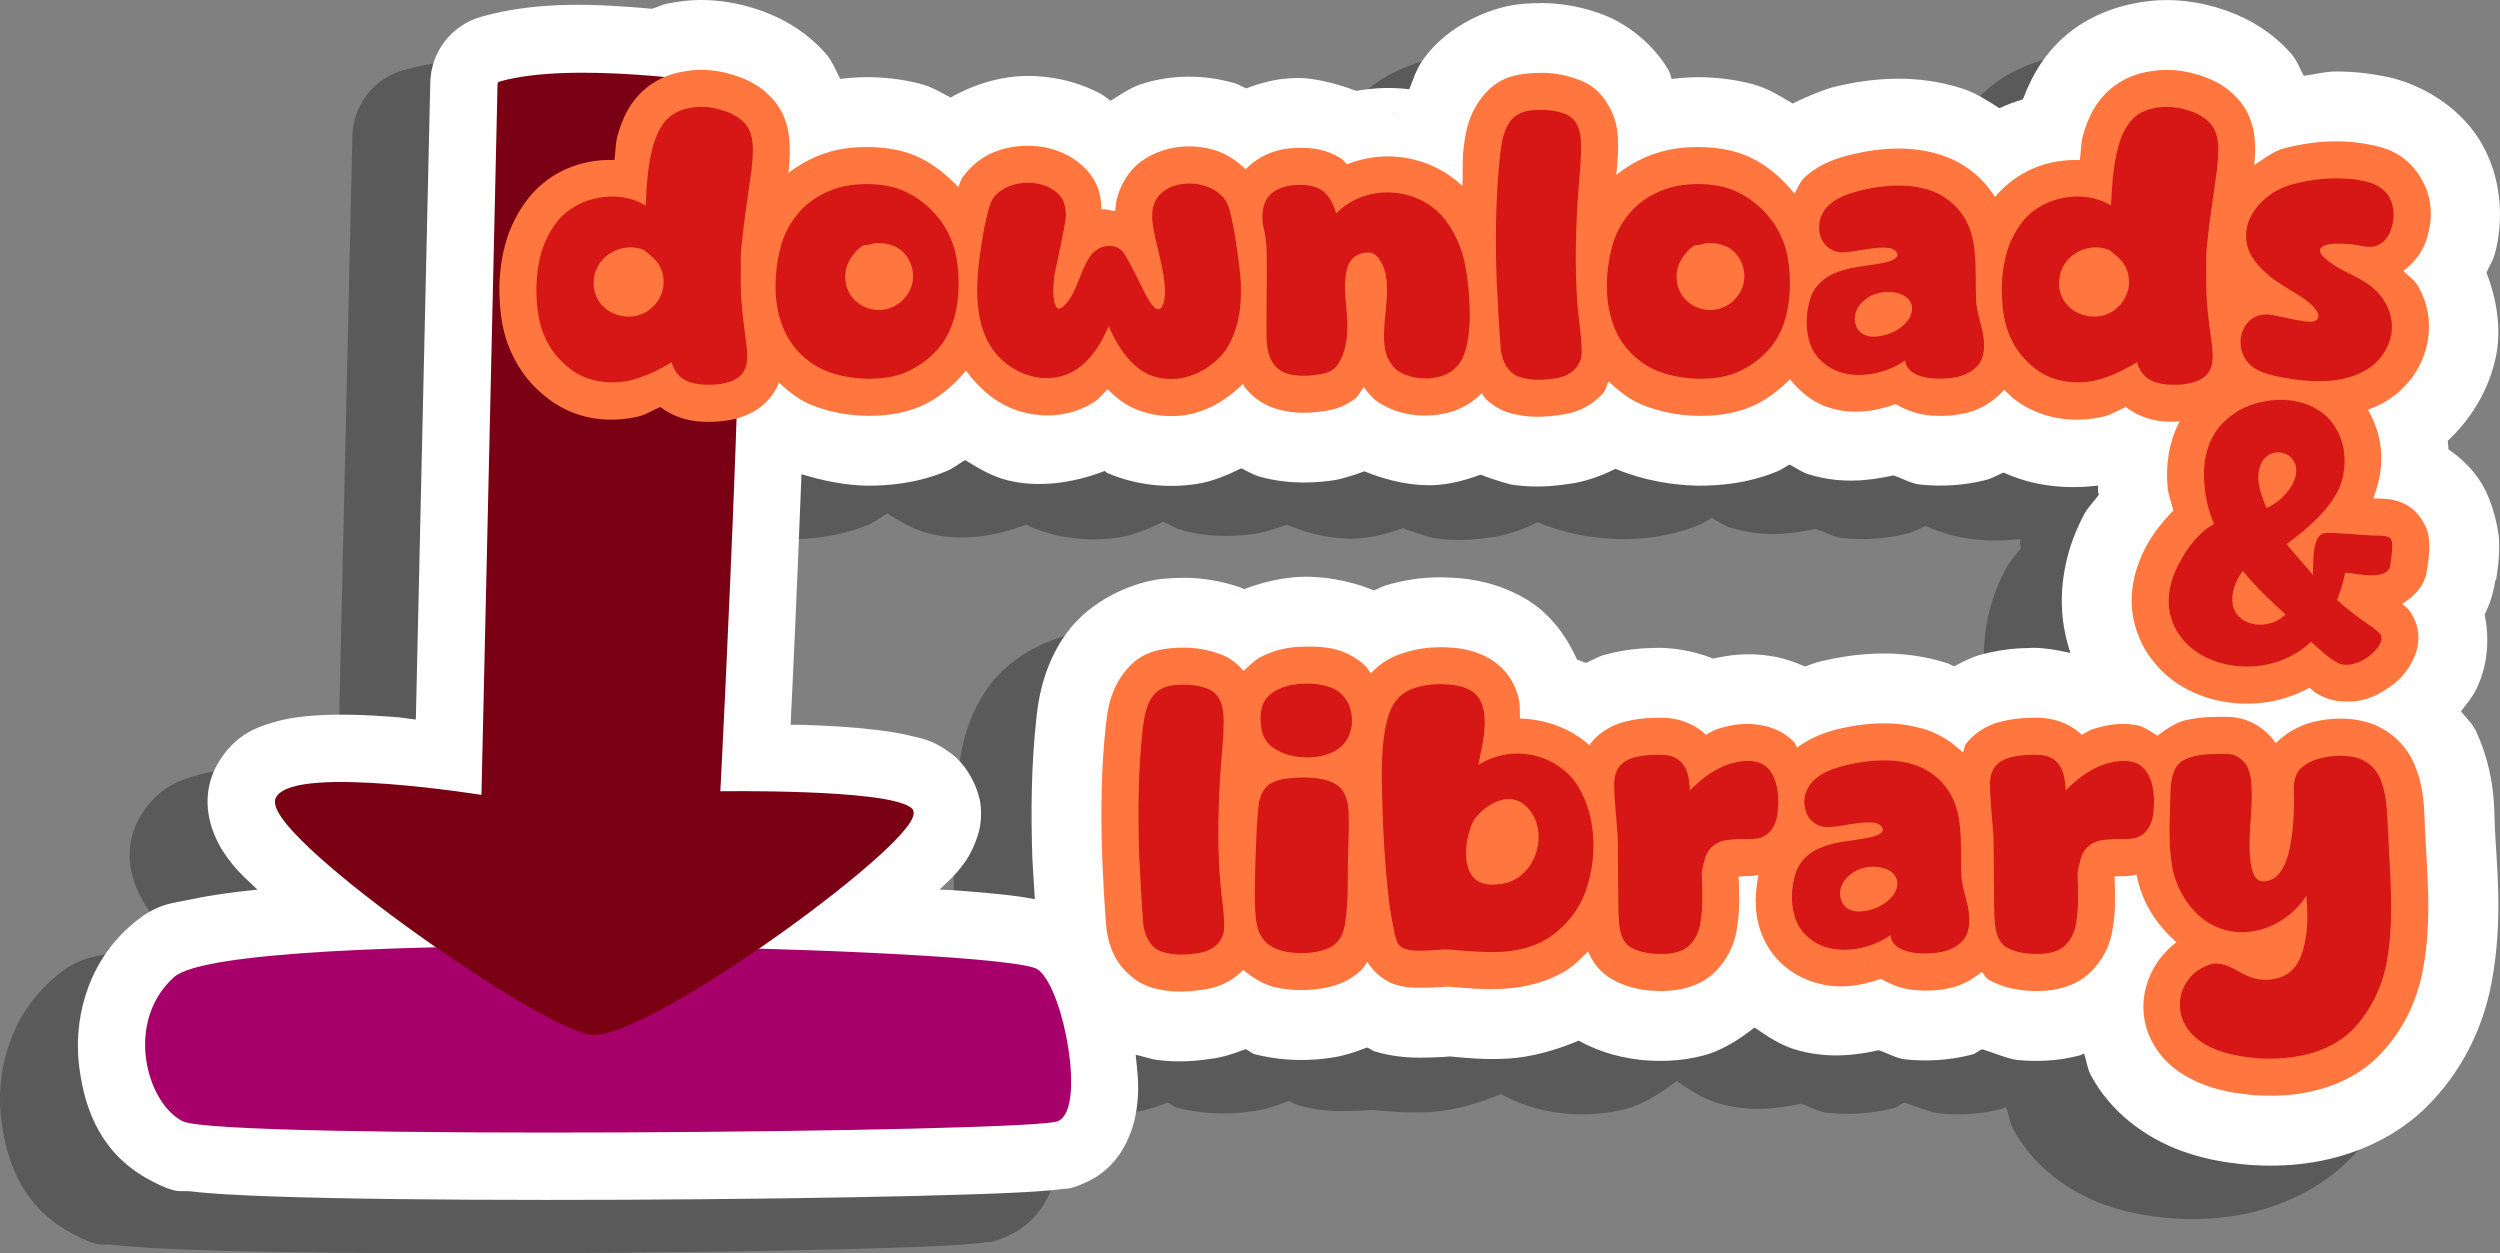
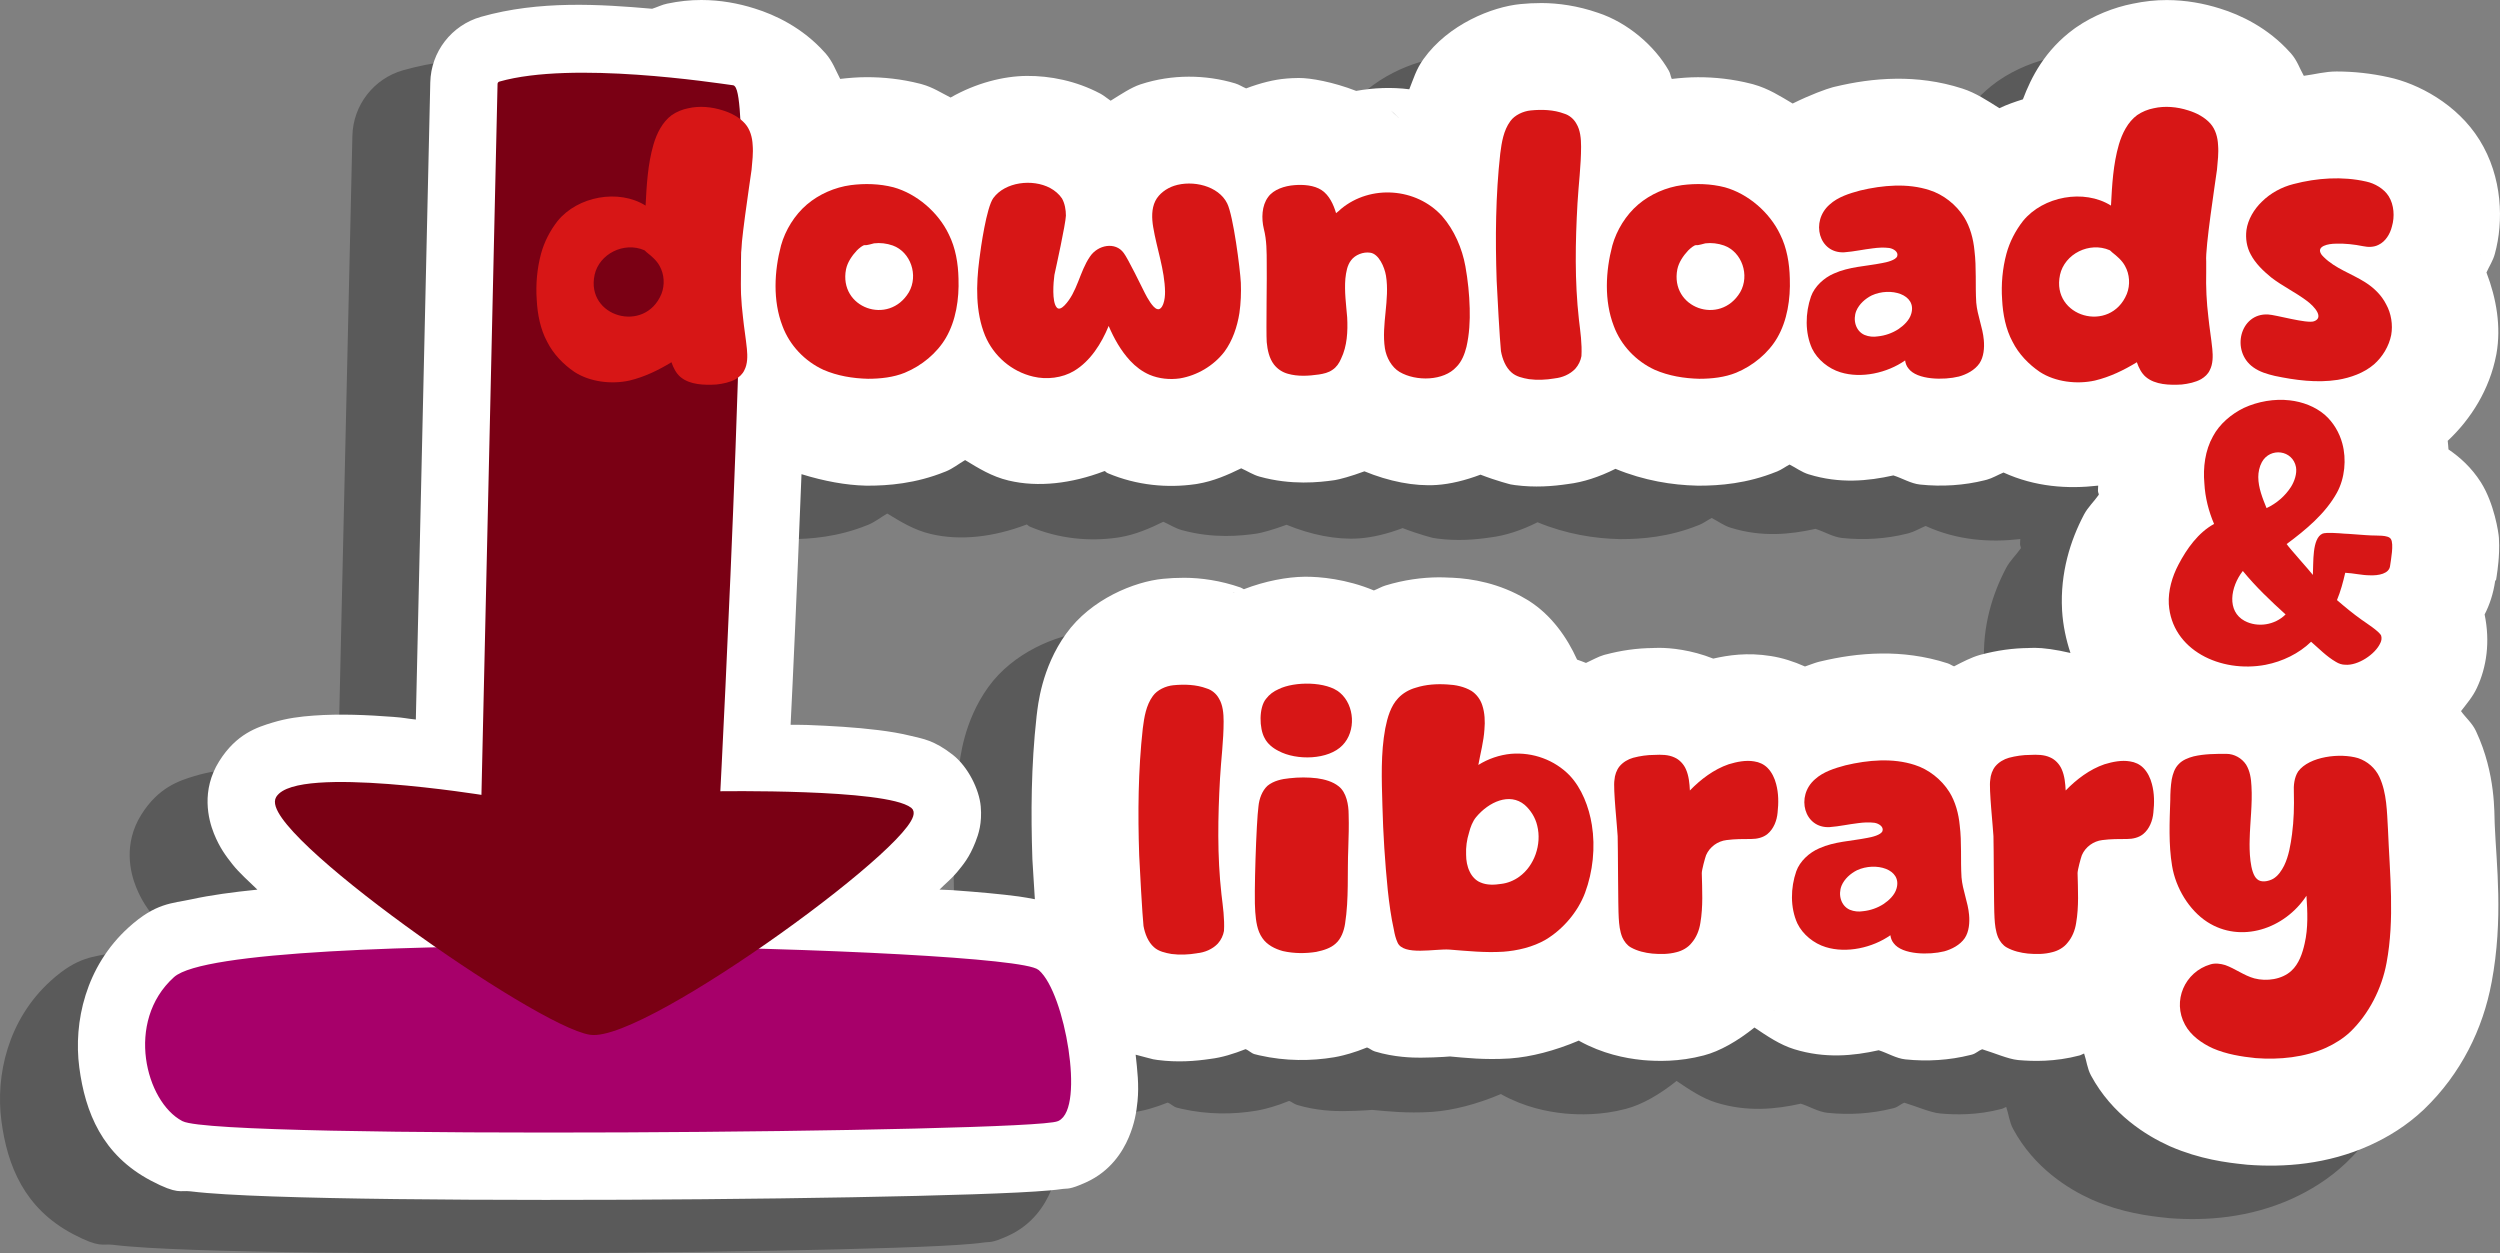
<svg xmlns="http://www.w3.org/2000/svg" xmlns:ns1="http://www.inkscape.org/namespaces/inkscape" xmlns:ns2="http://sodipodi.sourceforge.net/DTD/sodipodi-0.dtd" width="148.683mm" height="74.54mm" viewBox="0 0 148.683 74.54" version="1.1" id="svg5" ns1:version="1.2.2 (b0a8486541, 2022-12-01)" ns2:docname="dal-title.svg">
  <rect x="0" y="0" width="148.683" height="74.54" fill="#808080" stroke="none" />
  <ns2:namedview id="namedview7" pagecolor="#ffffff" bordercolor="#000000" borderopacity="0.25" ns1:showpageshadow="2" ns1:pageopacity="0.0" ns1:pagecheckerboard="0" ns1:deskcolor="#d1d1d1" ns1:document-units="mm" showgrid="false" ns1:zoom="0.94978444" ns1:cx="283.74859" ns1:cy="126.34446" ns1:window-width="1366" ns1:window-height="721" ns1:window-x="0" ns1:window-y="0" ns1:window-maximized="1" ns1:current-layer="layer1" showguides="true" />
  <defs id="defs2" />
  <g ns1:label="Layer 1" ns1:groupmode="layer" id="layer1" transform="translate(-1.199,-1.969)">
    <path id="path1163" style="fill:#000000;fill-opacity:0.3;stroke-width:0.3;stroke-linecap:round;stroke-linejoin:round" d="M 38.285,5.147 C 37.619,5.145 36.934,5.219 36.244,5.363 35.939,5.424 35.654,5.575 35.352,5.668 32.266,5.399 28.641,5.162 25.174,6.147 23.421,6.645 22.198,8.227 22.157,10.049 l -0.859,37.891 c -0.636,-0.067 -0.635,-0.104 -1.322,-0.156 -1.569,-0.119 -3.193,-0.193 -4.766,-0.078 -0.786,0.058 -1.556,0.148 -2.443,0.418 -0.887,0.27 -2.14,0.656 -3.166,2.299 -1.083,1.734 -0.651,3.451 -0.311,4.297 0.341,0.846 0.717,1.343 1.102,1.83 0.422,0.534 0.983,1.015 1.482,1.506 -1.471,0.15 -2.764,0.323 -3.914,0.574 -1.173,0.256 -2.116,0.2 -3.74,1.67 -2.564,2.32 -3.289,5.641 -2.938,8.324 0.351,2.683 1.372,5.217 4.258,6.738 1.626,0.857 1.735,0.563 2.348,0.637 0.612,0.074 1.298,0.129 2.109,0.178 1.623,0.097 3.725,0.167 6.182,0.219 4.914,0.104 11.228,0.131 17.525,0.104 6.298,-0.028 12.57,-0.111 17.389,-0.229 2.409,-0.059 4.451,-0.125 5.982,-0.201 0.766,-0.038 1.399,-0.079 1.934,-0.127 0.267,-0.024 0.505,-0.048 0.773,-0.088 0.268,-0.04 0.363,0.067 1.361,-0.383 1.479,-0.666 2.197,-1.841 2.551,-2.672 0.353,-0.831 0.46,-1.507 0.525,-2.152 0.098,-0.967 -0.013,-1.866 -0.111,-2.775 0.491,0.135 1.041,0.271 1.023,0.268 -6.9e-5,-1.3e-5 0.004,0.002 0.004,0.002 0.081,0.015 0.166,0.029 0.256,0.041 0.009,0.001 0.018,0.003 0.027,0.004 1.176,0.153 2.235,0.07 3.146,-0.066 0.67,-0.08 1.38,-0.301 2.08,-0.578 0.202,0.073 0.332,0.242 0.547,0.301 0.006,0.001 0.013,0.003 0.02,0.004 0.082,0.022 0.167,0.044 0.256,0.064 6.88e-4,1.55e-4 0.001,-1.55e-4 0.002,0 1.568,0.354 3.09,0.34 4.449,0.113 0.003,-6.63e-4 0.006,-0.001 0.01,-0.002 0.086,-0.015 0.17,-0.031 0.254,-0.049 0.271,-0.057 0.914,-0.213 1.688,-0.531 0.17,0.064 0.288,0.183 0.469,0.238 1.153,0.351 2.247,0.371 2.729,0.369 0.521,-0.003 0.991,-0.024 1.352,-0.045 0.145,-0.009 0.262,-0.018 0.381,-0.027 0.92,0.081 2.04,0.212 3.529,0.121 0.016,-0.001 0.031,-0.003 0.047,-0.004 0.006,-4.58e-4 0.019,-0.001 0.027,-0.002 0.002,-1.26e-4 0.004,1.28e-4 0.006,0 1.192,-0.088 2.616,-0.446 4.061,-1.061 0.016,0.009 0.023,0.024 0.039,0.033 1.359,0.749 2.711,1.022 3.688,1.119 0.027,0.004 0.055,0.007 0.082,0.01 0.83,0.072 2.141,0.114 3.621,-0.279 0.957,-0.249 2.02,-0.863 3.008,-1.658 0.76,0.512 1.528,1.032 2.365,1.289 1.834,0.567 3.524,0.397 5.025,0.062 0.529,0.166 1.037,0.485 1.582,0.543 1.315,0.14 2.644,0.046 3.842,-0.254 0.059,-0.015 0.1,-0.025 0.102,-0.025 0.01,-0.003 0.019,-0.005 0.029,-0.008 0.236,-0.064 0.379,-0.233 0.6,-0.314 0.73,0.223 1.544,0.58 2.094,0.635 0.027,0.004 0.055,0.007 0.082,0.01 0.83,0.072 2.143,0.114 3.623,-0.279 0.083,-0.021 0.177,-0.088 0.262,-0.113 0.15,0.436 0.183,0.886 0.412,1.309 1.251,2.322 3.298,3.576 4.643,4.184 0.01,0.005 0.019,0.009 0.029,0.014 0.007,0.003 0.033,0.015 0.062,0.027 1.736,0.751 3.335,0.957 4.432,1.066 0.012,0.001 0.037,0.005 0.045,0.006 0.036,0.004 0.072,0.007 0.107,0.01 2.157,0.163 4.724,-0.012 7.279,-1.162 0.013,-0.006 0.026,-0.013 0.039,-0.02 0.997,-0.457 2.119,-1.119 3.156,-2.102 0.011,-0.011 0.022,-0.022 0.033,-0.033 2.175,-2.092 3.488,-4.768 3.996,-7.521 1.4e-4,-7.56e-4 0.002,-0.001 0.002,-0.002 0.712,-3.791 0.282,-7.066 0.189,-9.332 v -0.014 c 5e-5,-0.002 -0.002,-0.057 -0.006,-0.123 v -0.01 c -0.032,-0.55 0.075,-2.925 -1.096,-5.436 -0.01,-0.022 -0.021,-0.044 -0.031,-0.066 -0.22,-0.457 -0.591,-0.761 -0.875,-1.158 0.335,-0.44 0.698,-0.848 0.943,-1.379 0.581,-1.234 0.797,-2.749 0.461,-4.369 0.298,-0.58 0.517,-1.238 0.627,-1.994 0.018,-0.023 0.037,-0.047 0.055,-0.07 0.01,-0.062 0.023,-0.137 0.037,-0.232 0.032,-0.215 0.071,-0.498 0.102,-0.832 v -0.002 c 0.025,-0.278 0.067,-0.816 0.029,-1.426 -0.018,-0.302 -0.275,-2.038 -1.068,-3.299 -0.004,-0.006 -0.008,-0.012 -0.012,-0.018 -0.549,-0.863 -1.243,-1.485 -1.92,-1.945 -0.008,-0.17 -0.028,-0.339 -0.045,-0.51 1.398,-1.308 2.491,-3.072 2.881,-5.088 v -0.004 c 0.009,-0.047 0.013,-0.058 0.008,-0.033 0.003,-0.018 0.007,-0.035 0.01,-0.053 0.286,-1.604 -7.3e-4,-3.286 -0.594,-4.834 0.165,-0.371 0.397,-0.717 0.498,-1.107 0.527,-1.916 0.465,-4.561 -0.91,-6.773 l -0.002,-0.002 c -1.33,-2.143 -3.668,-3.359 -5.406,-3.73 -1.04,-0.231 -2.078,-0.341 -3.09,-0.342 -0.698,-7.118e-4 -1.298,0.173 -1.953,0.258 -0.252,-0.45 -0.393,-0.91 -0.764,-1.334 -0.011,-0.012 -0.022,-0.025 -0.033,-0.037 -0.002,-0.003 -0.005,-0.003 -0.008,-0.006 -1.328,-1.49 -2.974,-2.253 -4.172,-2.623 -0.966,-0.307 -2.035,-0.503 -3.166,-0.506 -0.664,-0.002 -1.346,0.073 -2.033,0.217 -1.117,0.22 -2.335,0.696 -3.352,1.4 -0.009,0.006 -0.021,0.014 -0.029,0.02 -0.035,0.024 -0.069,0.049 -0.104,0.074 -1.743,1.273 -2.552,2.889 -3.045,4.193 -0.477,0.149 -0.943,0.31 -1.398,0.527 -0.705,-0.444 -1.402,-0.911 -2.205,-1.168 -1.381,-0.448 -2.725,-0.596 -3.926,-0.584 -1.347,0.013 -2.56,0.216 -3.607,0.465 -0.003,8.13e-4 -0.008,0.001 -0.012,0.002 -0.032,0.007 -0.062,0.015 -0.096,0.023 -0.024,0.006 -0.047,0.012 -0.07,0.018 -0.382,0.102 -1.323,0.442 -2.379,0.967 -0.729,-0.432 -1.438,-0.892 -2.336,-1.141 -0.006,-0.002 -0.023,-0.007 -0.025,-0.008 -0.033,-0.009 -0.065,-0.017 -0.098,-0.025 -1.103,-0.283 -2.177,-0.393 -3.182,-0.391 -0.53,0.001 -1.044,0.044 -1.549,0.102 -0.081,-0.169 -0.077,-0.319 -0.174,-0.486 -0.837,-1.476 -2.446,-2.87 -4.225,-3.451 -1.197,-0.414 -2.349,-0.573 -3.34,-0.576 -0.453,-0.001 -0.876,0.023 -1.26,0.061 -1.679,0.162 -4.285,1.198 -5.766,3.268 -0.444,0.617 -0.602,1.198 -0.846,1.799 -1.055,-0.129 -2.108,-0.086 -3.16,0.102 -1.381,-0.534 -2.715,-0.773 -3.418,-0.768 -0.273,0.002 -0.517,0.016 -0.734,0.033 -0.001,9.13e-5 -0.003,0.002 -0.004,0.002 -0.707,0.053 -1.546,0.264 -2.389,0.584 -0.228,-0.093 -0.408,-0.224 -0.656,-0.299 -1.741,-0.522 -3.748,-0.555 -5.607,0.053 -0.008,0.002 -0.016,0.004 -0.023,0.006 -0.002,7.62e-4 -0.006,0.003 -0.014,0.006 -0.544,0.182 -1.158,0.593 -1.758,0.967 -0.196,-0.127 -0.4,-0.306 -0.586,-0.406 -0.011,-0.006 -0.022,-0.012 -0.033,-0.018 l -0.004,-0.002 C 60.561,9.95 59.014,9.653 57.637,9.662 c -1.385,0.009 -3.024,0.42 -4.535,1.285 -0.555,-0.277 -1.054,-0.609 -1.697,-0.787 -0.016,-0.005 -0.028,-0.009 -0.047,-0.014 -0.025,-0.007 -0.051,-0.013 -0.076,-0.02 C 50.178,9.844 49.104,9.735 48.1,9.737 47.563,9.738 47.044,9.781 46.535,9.84 46.266,9.325 46.087,8.801 45.664,8.319 c -0.011,-0.012 -0.022,-0.025 -0.033,-0.037 -0.002,-0.002 -0.004,-0.002 -0.006,-0.004 -1.328,-1.491 -2.975,-2.254 -4.174,-2.625 C 40.485,5.346 39.416,5.149 38.285,5.147 Z M 140.75,71.1 c 0.373,-0.39 0.123,-0.13 0,0 z m -24.205,-2.916 c -0.386,-0.052 -0.194,-0.021 0,0 z m -13.273,-0.639 c 0.003,0.002 0.82,0.127 1.225,0.188 z m -9.076,0.639 c -0.367,-0.049 -0.204,-0.017 0,0 z M 131.412,9.932 c -0.008,0.002 -0.01,0.006 -0.018,0.008 -0.005,0.001 -0.012,5.507e-4 -0.018,0.002 z M 79.293,11.727 c 0.016,0.003 0.311,0.275 0.441,0.408 -5.15e-4,0.003 -0.001,0.003 -0.002,0.006 -0.062,-0.078 -0.293,-0.262 -0.439,-0.414 z m 21.887,0.82 c -0.009,0.008 -0.009,0.012 -0.018,0.02 -0.006,0.005 -0.012,0.006 -0.018,0.012 z m 42.895,7.711 c 0.016,0.031 0.027,0.061 0.016,0.045 -0.007,-0.014 -0.008,-0.031 -0.016,-0.045 z m -2.068,9.596 c 10e-4,0.005 10e-4,0.009 0,0.006 -5.3e-4,-0.002 5.3e-4,-0.004 0,-0.006 z m -88.041,2.656 c 0.794,0.482 1.586,0.979 2.584,1.215 1.773,0.425 3.772,0.171 5.664,-0.547 0.016,-0.006 0.031,-0.012 0.047,-0.018 0.08,0.037 0.091,0.086 0.174,0.121 0.009,0.004 0.017,0.008 0.025,0.012 1.726,0.73 3.55,0.884 5.174,0.652 0.006,-6.54e-4 0.012,-0.001 0.018,-0.002 0.045,-0.007 0.086,-0.013 0.127,-0.02 6.39e-4,-1.07e-4 0.001,1.06e-4 0.002,0 0.959,-0.16 1.796,-0.529 2.605,-0.924 0.367,0.163 0.712,0.39 1.092,0.494 1.896,0.527 3.567,0.337 4.424,0.215 0.022,-0.003 0.044,-0.006 0.066,-0.01 0.251,-0.039 0.945,-0.221 1.746,-0.52 1.449,0.596 2.958,0.902 4.303,0.811 0.8,-0.054 1.703,-0.273 2.6,-0.613 1.002,0.388 1.802,0.581 1.775,0.576 -7e-5,-1.3e-5 0.004,0.002 0.004,0.002 0.081,0.015 0.166,0.029 0.256,0.041 0.009,0.001 0.018,0.003 0.027,0.004 1.176,0.153 2.235,0.07 3.146,-0.066 0.887,-0.106 1.859,-0.42 2.818,-0.904 1.718,0.711 3.4,0.966 4.832,1 0.017,7.7e-4 0.034,0.001 0.051,0.002 0.034,4.07e-4 0.067,1.42e-4 0.102,0 1.188,0 2.836,-0.118 4.594,-0.832 l -0.279,0.104 c 0.044,-0.014 0.061,-0.02 0.043,-0.014 0.092,-0.031 0.182,-0.065 0.271,-0.102 0.277,-0.114 0.486,-0.28 0.74,-0.412 0.387,0.193 0.711,0.45 1.146,0.584 10e-4,4.14e-4 0.003,-4.14e-4 0.004,0 1.834,0.567 3.524,0.397 5.025,0.062 0.53,0.166 1.041,0.485 1.584,0.543 1.315,0.14 2.644,0.046 3.842,-0.254 0.056,-0.014 0.099,-0.026 0.111,-0.029 0.007,-0.001 0.013,-0.003 0.019,-0.004 0.327,-0.089 0.661,-0.289 0.994,-0.428 1.876,0.858 3.817,0.988 5.631,0.779 0.005,0.094 -0.021,0.204 -0.014,0.297 0.011,0.159 0.034,0.103 0.051,0.244 -0.28,0.403 -0.653,0.745 -0.883,1.184 -3.6e-4,6.91e-4 -0.002,0.001 -0.002,0.002 -0.001,0.002 -0.003,0.004 -0.004,0.006 -0.001,0.004 -0.003,0.008 -0.004,0.012 -0.792,1.505 -1.411,3.448 -1.293,5.639 4e-5,6.89e-4 -4e-5,0.001 0,0.002 5.6e-4,0.018 0.001,0.035 0.002,0.053 0.056,0.888 0.236,1.724 0.498,2.514 -0.858,-0.204 -1.64,-0.306 -2.113,-0.305 -0.235,7.64e-4 -0.411,0.011 -0.467,0.014 l 0.178,-0.004 c -1.056,3.3e-4 -2.022,0.159 -2.867,0.381 -0.003,6.83e-4 -0.005,-6.37e-4 -0.008,0 -0.021,0.005 -0.056,0.016 -0.062,0.018 -0.022,0.006 -0.044,0.012 -0.066,0.018 -0.483,0.138 -1.004,0.406 -1.518,0.674 -0.137,-0.052 -0.238,-0.134 -0.381,-0.18 -1.383,-0.449 -2.728,-0.596 -3.93,-0.584 -1.347,0.013 -2.561,0.216 -3.609,0.465 -0.003,6.8e-4 -0.007,0.001 -0.01,0.002 -0.032,0.007 -0.062,0.015 -0.098,0.023 -0.023,0.006 -0.046,0.012 -0.068,0.018 -0.2,0.053 -0.514,0.179 -0.771,0.264 -0.67,-0.3 -1.356,-0.517 -2.027,-0.621 -1.409,-0.226 -2.545,-0.049 -3.428,0.152 -1.314,-0.524 -2.556,-0.641 -3.217,-0.639 -0.235,7.64e-4 -0.411,0.011 -0.467,0.014 l 0.178,-0.004 c -1.059,3.33e-4 -2.025,0.159 -2.867,0.381 -0.002,4.96e-4 -0.004,-4.9e-4 -0.006,0 -0.028,0.007 -0.059,0.016 -0.08,0.021 -0.016,0.004 -0.033,0.009 -0.049,0.014 -0.337,0.096 -0.704,0.312 -1.061,0.471 -0.178,-0.073 -0.348,-0.134 -0.529,-0.197 -0.598,-1.327 -1.521,-2.633 -2.842,-3.482 -0.018,-0.012 -0.036,-0.024 -0.055,-0.035 -0.038,-0.024 -0.075,-0.046 -0.113,-0.068 l -0.006,-0.002 C 85.744,39.828 84.096,39.558 82.946,39.506 h -0.002 c -0.06,-0.004 -0.134,-0.003 -0.197,-0.006 -0.197,-0.009 -0.39,-0.019 -0.615,-0.018 -0.998,0.006 -2.073,0.152 -3.166,0.486 -0.222,0.065 -0.46,0.207 -0.689,0.295 -1.618,-0.678 -3.227,-0.828 -4.127,-0.816 -1.03,0.013 -2.323,0.248 -3.605,0.742 -0.072,-0.027 -0.126,-0.077 -0.199,-0.102 -1.2,-0.417 -2.356,-0.575 -3.35,-0.578 -0.453,-0.001 -0.876,0.023 -1.26,0.061 -1.69,0.163 -4.286,1.202 -5.764,3.268 -1.471,2.043 -1.677,4.289 -1.744,4.812 -0.003,0.021 -0.005,0.043 -0.008,0.064 -0.002,0.014 -0.004,0.03 -0.006,0.045 -3.75e-4,0.003 3.74e-4,0.006 0,0.01 -0.324,2.923 -0.339,5.76 -0.248,8.449 5.63e-4,0.017 0.001,0.034 0.002,0.051 0.015,0.391 0.098,1.465 0.146,2.357 -0.311,-0.057 -0.613,-0.118 -0.957,-0.164 -1.067,-0.142 -2.384,-0.262 -3.959,-0.375 -0.201,-0.014 -0.547,-0.019 -0.756,-0.033 0.334,-0.338 0.744,-0.67 1.041,-1.033 0.364,-0.446 0.731,-0.863 1.098,-1.799 0.183,-0.468 0.402,-1.113 0.314,-2.115 -0.088,-1.002 -0.753,-2.363 -1.67,-3.076 -1.121,-0.872 -1.782,-0.945 -2.447,-1.111 -0.666,-0.166 -1.307,-0.268 -1.98,-0.352 -1.347,-0.168 -2.812,-0.252 -4.219,-0.305 -0.518,-0.019 -0.505,-0.001 -0.992,-0.012 0.133,-2.641 0.365,-7.669 0.648,-14.904 1.348,0.419 2.659,0.655 3.799,0.682 0.017,7.7e-4 0.034,0.001 0.051,0.002 0.034,4.08e-4 0.067,1.43e-4 0.102,0 1.188,0 2.836,-0.118 4.594,-0.832 0.012,-0.004 0.023,-0.008 0.035,-0.012 0.432,-0.178 0.764,-0.453 1.15,-0.678 z m 28.979,6.996 c -0.005,-6.51e-4 -0.135,-0.005 -0.195,-0.006 z m 21.203,-6.146 c 0.003,0.002 0.82,0.127 1.225,0.188 z m -34.156,6.998 c -0.021,0.009 -0.016,0.018 -0.037,0.027 -0.024,0.011 -0.048,0.012 -0.072,0.023 z m 49.209,0.811 c 0,0.02 0.004,0.167 0.006,0.221 z m 25.092,0.033 0.002,0.012 c -3.9e-4,-0.001 -0.002,-0.003 -0.002,-0.004 -7.7e-4,-0.003 7.7e-4,-0.005 0,-0.008 z m -45.557,3.191 c 0.016,0.006 0.025,0.013 0.014,0.01 -0.006,-0.003 -0.008,-0.007 -0.014,-0.01 z m 3.361,20.834 c -0.02,0.025 -0.041,0.043 -0.031,0.027 0.009,-0.011 0.022,-0.016 0.031,-0.027 z" ns2:nodetypes="scccccsssssscssssssssssssssscscccccccscccccscscccscccccccccscccccccccccccccccccscccccccccccccccccccccccccccccscccccsccccccccccccccccscccsccccssccscccccccsccccscccccscccccccccccccccccccccccccccccccccccsccccccscsccccccccccccccccssccccccscccscccscccccccccccsccccsccscscccccccccccccccccccscscsccsscssssssscccccccscccccccccccccccccsccccccc" />
    <path id="path2656" style="fill:#ffffff;stroke-width:0.3;stroke-linecap:round;stroke-linejoin:round" d="M 42.918,1.969 C 42.251,1.967 41.567,2.041 40.877,2.186 40.572,2.246 40.287,2.397 39.984,2.49 36.899,2.221 33.274,1.984 29.807,2.969 28.054,3.467 26.83,5.049 26.789,6.871 L 25.93,44.762 c -0.636,-0.067 -0.635,-0.104 -1.322,-0.156 -1.569,-0.119 -3.193,-0.193 -4.766,-0.078 -0.786,0.058 -1.556,0.148 -2.443,0.418 -0.887,0.27 -2.14,0.656 -3.166,2.299 -1.083,1.734 -0.651,3.451 -0.311,4.297 0.341,0.846 0.717,1.343 1.102,1.83 0.422,0.534 0.983,1.015 1.482,1.506 -1.471,0.15 -2.764,0.323 -3.914,0.574 -1.173,0.256 -2.116,0.2 -3.74,1.67 -2.564,2.32 -3.289,5.641 -2.938,8.324 0.351,2.683 1.372,5.217 4.258,6.738 1.626,0.857 1.735,0.563 2.348,0.637 0.612,0.074 1.298,0.129 2.109,0.178 1.623,0.097 3.725,0.167 6.182,0.219 4.914,0.104 11.228,0.131 17.525,0.104 6.298,-0.028 12.57,-0.111 17.389,-0.229 2.409,-0.059 4.451,-0.125 5.982,-0.201 0.766,-0.038 1.399,-0.079 1.934,-0.127 0.267,-0.024 0.505,-0.048 0.773,-0.088 0.268,-0.04 0.363,0.067 1.361,-0.383 1.479,-0.666 2.197,-1.841 2.551,-2.672 0.353,-0.831 0.46,-1.507 0.525,-2.152 0.098,-0.967 -0.013,-1.866 -0.111,-2.775 0.491,0.135 1.041,0.271 1.023,0.268 -6.9e-5,-1.3e-5 0.004,0.002 0.004,0.002 0.081,0.015 0.166,0.029 0.256,0.041 0.009,0.001 0.018,0.003 0.027,0.004 1.176,0.153 2.235,0.07 3.146,-0.066 0.67,-0.08 1.38,-0.301 2.08,-0.578 0.202,0.073 0.332,0.242 0.547,0.301 0.006,0.001 0.013,0.003 0.02,0.004 0.082,0.022 0.167,0.044 0.256,0.064 6.88e-4,1.55e-4 0.001,-1.55e-4 0.002,0 1.568,0.354 3.09,0.34 4.449,0.113 0.003,-6.63e-4 0.006,-0.001 0.01,-0.002 0.086,-0.015 0.17,-0.031 0.254,-0.049 0.271,-0.057 0.914,-0.213 1.688,-0.531 0.17,0.064 0.288,0.183 0.469,0.238 1.153,0.351 2.247,0.371 2.729,0.369 0.521,-0.003 0.991,-0.024 1.352,-0.045 0.145,-0.009 0.262,-0.018 0.381,-0.027 0.92,0.081 2.04,0.212 3.529,0.121 0.016,-0.001 0.031,-0.003 0.047,-0.004 0.006,-4.58e-4 0.019,-0.001 0.027,-0.002 0.002,-1.26e-4 0.004,1.28e-4 0.006,0 1.192,-0.088 2.616,-0.446 4.061,-1.061 0.016,0.009 0.023,0.024 0.039,0.033 1.359,0.749 2.711,1.022 3.688,1.119 0.027,0.004 0.055,0.007 0.082,0.01 0.83,0.072 2.141,0.114 3.621,-0.279 0.957,-0.249 2.02,-0.863 3.008,-1.658 0.76,0.512 1.528,1.032 2.365,1.289 1.834,0.567 3.524,0.397 5.025,0.062 0.529,0.166 1.037,0.485 1.582,0.543 1.315,0.14 2.644,0.046 3.842,-0.254 0.059,-0.015 0.1,-0.025 0.102,-0.025 0.01,-0.003 0.019,-0.005 0.029,-0.008 0.236,-0.064 0.379,-0.233 0.6,-0.314 0.73,0.223 1.544,0.58 2.094,0.635 0.027,0.004 0.055,0.007 0.082,0.01 0.83,0.072 2.143,0.114 3.623,-0.279 0.083,-0.021 0.177,-0.088 0.262,-0.113 0.15,0.436 0.183,0.886 0.412,1.309 1.251,2.322 3.298,3.576 4.643,4.184 0.01,0.005 0.019,0.009 0.029,0.014 0.007,0.003 0.033,0.015 0.062,0.027 1.736,0.751 3.335,0.957 4.432,1.066 0.012,0.001 0.037,0.005 0.045,0.006 0.036,0.004 0.072,0.007 0.107,0.01 2.157,0.163 4.724,-0.012 7.279,-1.162 0.013,-0.006 0.026,-0.013 0.039,-0.02 0.997,-0.457 2.119,-1.119 3.156,-2.102 0.011,-0.011 0.022,-0.022 0.033,-0.033 2.175,-2.092 3.488,-4.768 3.996,-7.521 1.4e-4,-7.56e-4 0.002,-0.001 0.002,-0.002 0.712,-3.791 0.282,-7.066 0.189,-9.332 v -0.014 c 5e-5,-0.002 -0.002,-0.057 -0.006,-0.123 v -0.01 c -0.032,-0.55 0.075,-2.925 -1.096,-5.436 -0.01,-0.022 -0.021,-0.044 -0.031,-0.066 -0.22,-0.457 -0.591,-0.761 -0.875,-1.158 0.335,-0.44 0.698,-0.848 0.943,-1.379 0.581,-1.234 0.797,-2.749 0.461,-4.369 0.298,-0.58 0.517,-1.238 0.627,-1.994 0.018,-0.023 0.037,-0.047 0.055,-0.07 0.01,-0.062 0.023,-0.137 0.037,-0.232 0.032,-0.215 0.071,-0.498 0.102,-0.832 v -0.002 c 0.025,-0.278 0.067,-0.816 0.029,-1.426 -0.018,-0.302 -0.275,-2.038 -1.068,-3.299 -0.004,-0.006 -0.008,-0.012 -0.012,-0.018 -0.549,-0.863 -1.243,-1.485 -1.92,-1.945 -0.008,-0.17 -0.028,-0.339 -0.045,-0.51 1.398,-1.308 2.491,-3.072 2.881,-5.088 v -0.004 c 0.009,-0.047 0.013,-0.058 0.008,-0.033 0.003,-0.018 0.007,-0.035 0.01,-0.053 0.286,-1.604 -7.3e-4,-3.286 -0.594,-4.834 0.165,-0.371 0.397,-0.717 0.498,-1.107 0.527,-1.916 0.465,-4.561 -0.91,-6.773 l -0.002,-0.002 c -1.33,-2.143 -3.668,-3.359 -5.406,-3.73 -1.04,-0.231 -2.078,-0.341 -3.09,-0.342 -0.698,-7.118e-4 -1.298,0.173 -1.953,0.258 -0.252,-0.45 -0.393,-0.91 -0.764,-1.334 -0.011,-0.012 -0.022,-0.025 -0.033,-0.037 -0.002,-0.003 -0.005,-0.003 -0.008,-0.006 -1.328,-1.49 -2.974,-2.253 -4.172,-2.623 -0.966,-0.307 -2.035,-0.503 -3.166,-0.506 -0.664,-0.002 -1.346,0.073 -2.033,0.217 -1.117,0.22 -2.335,0.696 -3.352,1.4 -0.009,0.006 -0.021,0.014 -0.029,0.02 -0.035,0.024 -0.069,0.049 -0.104,0.074 -1.743,1.273 -2.552,2.889 -3.045,4.193 -0.477,0.149 -0.943,0.31 -1.398,0.527 -0.705,-0.444 -1.402,-0.911 -2.205,-1.168 -1.381,-0.448 -2.725,-0.596 -3.926,-0.584 -1.347,0.013 -2.56,0.216 -3.607,0.465 -0.003,8.125e-4 -0.008,0.001 -0.012,0.002 -0.032,0.007 -0.062,0.015 -0.096,0.023 -0.024,0.006 -0.047,0.012 -0.07,0.018 -0.382,0.102 -1.323,0.442 -2.379,0.967 -0.729,-0.432 -1.438,-0.892 -2.336,-1.141 -0.006,-0.002 -0.023,-0.007 -0.025,-0.008 -0.033,-0.009 -0.065,-0.017 -0.098,-0.025 -1.103,-0.283 -2.177,-0.393 -3.182,-0.391 -0.53,0.001 -1.044,0.044 -1.549,0.102 -0.081,-0.169 -0.077,-0.319 -0.174,-0.486 -0.837,-1.476 -2.446,-2.87 -4.225,-3.451 -1.197,-0.414 -2.349,-0.573 -3.34,-0.576 -0.453,-0.001 -0.876,0.023 -1.26,0.061 -1.679,0.162 -4.285,1.198 -5.766,3.268 -0.444,0.617 -0.602,1.198 -0.846,1.799 C 83.961,7.145 82.908,7.188 81.855,7.375 80.474,6.841 79.14,6.602 78.438,6.607 c -0.273,0.002 -0.517,0.016 -0.734,0.033 -0.001,9.13e-5 -0.003,0.002 -0.004,0.002 -0.707,0.053 -1.546,0.264 -2.389,0.584 -0.228,-0.093 -0.408,-0.224 -0.656,-0.299 -1.741,-0.522 -3.748,-0.555 -5.607,0.053 -0.008,0.002 -0.016,0.004 -0.023,0.006 -0.002,7.611e-4 -0.006,0.003 -0.014,0.006 -0.544,0.182 -1.158,0.593 -1.758,0.967 -0.196,-0.127 -0.4,-0.306 -0.586,-0.406 -0.011,-0.006 -0.022,-0.012 -0.033,-0.018 l -0.004,-0.002 C 65.193,6.772 63.646,6.475 62.27,6.484 60.885,6.493 59.245,6.905 57.734,7.77 57.18,7.492 56.681,7.161 56.037,6.982 c -0.016,-0.005 -0.028,-0.009 -0.047,-0.014 -0.025,-0.007 -0.051,-0.013 -0.076,-0.02 C 54.811,6.666 53.737,6.557 52.732,6.559 52.195,6.56 51.677,6.603 51.168,6.662 50.898,6.147 50.719,5.624 50.297,5.141 c -0.011,-0.012 -0.022,-0.025 -0.033,-0.037 -0.002,-0.002 -0.004,-0.002 -0.006,-0.004 -1.328,-1.491 -2.975,-2.254 -4.174,-2.625 C 45.118,2.168 44.049,1.971 42.918,1.969 Z M 145.383,67.922 c 0.373,-0.39 0.123,-0.13 0,0 z m -24.205,-2.916 c -0.386,-0.052 -0.194,-0.021 0,0 z M 107.904,64.367 c 0.003,0.002 0.82,0.127 1.225,0.188 z m -9.076,0.639 c -0.367,-0.049 -0.204,-0.017 0,0 z M 136.045,6.754 c -0.008,0.002 -0.01,0.006 -0.018,0.008 -0.005,0.001 -0.012,5.507e-4 -0.018,0.002 z M 83.926,8.549 c 0.016,0.003 0.311,0.275 0.441,0.408 -5.15e-4,0.003 -0.001,0.003 -0.002,0.006 C 84.303,8.885 84.073,8.701 83.926,8.549 Z M 105.812,9.369 c -0.009,0.008 -0.009,0.012 -0.018,0.02 -0.006,0.005 -0.012,0.006 -0.018,0.012 z m 42.895,7.711 c 0.016,0.031 0.027,0.061 0.016,0.045 -0.007,-0.014 -0.008,-0.031 -0.016,-0.045 z m -2.068,9.596 c 0.001,0.005 0.001,0.009 0,0.006 -5.3e-4,-0.002 5.3e-4,-0.004 0,-0.006 z m -88.041,2.656 c 0.794,0.482 1.586,0.979 2.584,1.215 1.773,0.425 3.772,0.171 5.664,-0.547 0.016,-0.006 0.031,-0.012 0.047,-0.018 0.08,0.037 0.091,0.086 0.174,0.121 0.009,0.004 0.017,0.008 0.025,0.012 1.726,0.73 3.55,0.884 5.174,0.652 0.006,-6.54e-4 0.012,-0.001 0.018,-0.002 0.045,-0.007 0.086,-0.013 0.127,-0.02 6.39e-4,-1.07e-4 0.001,1.06e-4 0.002,0 0.959,-0.16 1.796,-0.529 2.605,-0.924 0.367,0.163 0.712,0.39 1.092,0.494 1.896,0.527 3.567,0.337 4.424,0.215 0.022,-0.003 0.044,-0.006 0.066,-0.01 0.251,-0.039 0.945,-0.221 1.746,-0.52 1.449,0.596 2.958,0.902 4.303,0.811 0.8,-0.054 1.703,-0.273 2.6,-0.613 1.002,0.388 1.802,0.581 1.775,0.576 -7e-5,-1.3e-5 0.004,0.002 0.004,0.002 0.081,0.015 0.166,0.029 0.256,0.041 0.009,0.001 0.018,0.003 0.027,0.004 1.176,0.153 2.235,0.07 3.146,-0.066 0.887,-0.106 1.859,-0.42 2.818,-0.904 1.718,0.711 3.4,0.966 4.832,1 0.017,7.7e-4 0.034,0.001 0.051,0.002 0.034,4.07e-4 0.067,1.42e-4 0.102,0 1.188,0 2.836,-0.118 4.594,-0.832 l -0.279,0.104 c 0.044,-0.014 0.061,-0.02 0.043,-0.014 0.092,-0.031 0.182,-0.065 0.271,-0.102 0.277,-0.114 0.486,-0.28 0.74,-0.412 0.387,0.193 0.711,0.45 1.146,0.584 0.001,4.14e-4 0.003,-4.14e-4 0.004,0 1.834,0.567 3.524,0.397 5.025,0.062 0.53,0.166 1.041,0.485 1.584,0.543 1.315,0.14 2.644,0.046 3.842,-0.254 0.056,-0.014 0.099,-0.026 0.111,-0.029 0.007,-0.001 0.013,-0.003 0.019,-0.004 0.327,-0.089 0.661,-0.289 0.994,-0.428 1.876,0.858 3.817,0.988 5.631,0.779 0.005,0.094 -0.021,0.204 -0.014,0.297 0.011,0.159 0.034,0.103 0.051,0.244 -0.28,0.403 -0.653,0.745 -0.883,1.184 -3.6e-4,6.91e-4 -0.002,0.001 -0.002,0.002 -0.001,0.002 -0.003,0.004 -0.004,0.006 -10e-4,0.004 -0.003,0.008 -0.004,0.012 -0.792,1.505 -1.411,3.448 -1.293,5.639 4e-5,6.89e-4 -4e-5,0.001 0,0.002 5.6e-4,0.018 0.001,0.035 0.002,0.053 0.056,0.888 0.236,1.724 0.498,2.514 -0.858,-0.204 -1.64,-0.306 -2.113,-0.305 -0.235,7.64e-4 -0.411,0.011 -0.467,0.014 l 0.178,-0.004 c -1.056,3.3e-4 -2.022,0.159 -2.867,0.381 -0.003,6.83e-4 -0.005,-6.37e-4 -0.008,0 -0.021,0.005 -0.056,0.016 -0.062,0.018 -0.022,0.006 -0.044,0.012 -0.066,0.018 -0.483,0.138 -1.004,0.406 -1.518,0.674 -0.137,-0.052 -0.238,-0.134 -0.381,-0.18 -1.383,-0.449 -2.728,-0.596 -3.93,-0.584 -1.347,0.013 -2.561,0.216 -3.609,0.465 -0.003,6.8e-4 -0.007,0.001 -0.01,0.002 -0.032,0.007 -0.062,0.015 -0.098,0.023 -0.023,0.006 -0.046,0.012 -0.068,0.018 -0.2,0.053 -0.514,0.179 -0.771,0.264 -0.67,-0.3 -1.356,-0.517 -2.027,-0.621 -1.409,-0.226 -2.545,-0.049 -3.428,0.152 -1.314,-0.524 -2.556,-0.641 -3.217,-0.639 -0.235,7.64e-4 -0.411,0.011 -0.467,0.014 l 0.178,-0.004 c -1.059,3.33e-4 -2.025,0.159 -2.867,0.381 -0.002,4.96e-4 -0.004,-4.9e-4 -0.006,0 -0.028,0.007 -0.059,0.016 -0.08,0.021 -0.016,0.004 -0.033,0.009 -0.049,0.014 -0.337,0.096 -0.704,0.312 -1.061,0.471 -0.178,-0.073 -0.348,-0.134 -0.529,-0.197 -0.598,-1.327 -1.521,-2.633 -2.842,-3.482 -0.018,-0.012 -0.036,-0.024 -0.055,-0.035 -0.038,-0.024 -0.075,-0.046 -0.113,-0.068 l -0.006,-0.002 C 90.377,36.65 88.729,36.38 87.578,36.328 h -0.002 c -0.06,-0.004 -0.134,-0.003 -0.197,-0.006 -0.197,-0.009 -0.39,-0.019 -0.615,-0.018 -0.998,0.006 -2.073,0.152 -3.166,0.486 -0.222,0.065 -0.46,0.207 -0.689,0.295 -1.618,-0.678 -3.227,-0.828 -4.127,-0.816 -1.03,0.013 -2.323,0.248 -3.605,0.742 -0.072,-0.027 -0.126,-0.077 -0.199,-0.102 -1.2,-0.417 -2.356,-0.575 -3.35,-0.578 -0.453,-0.001 -0.876,0.023 -1.26,0.061 -1.69,0.163 -4.286,1.202 -5.764,3.268 -1.471,2.043 -1.677,4.289 -1.744,4.812 -0.003,0.021 -0.005,0.043 -0.008,0.064 -0.002,0.014 -0.004,0.03 -0.006,0.045 -3.75e-4,0.003 3.74e-4,0.006 0,0.01 -0.324,2.923 -0.339,5.76 -0.248,8.449 5.63e-4,0.017 0.001,0.034 0.002,0.051 0.015,0.391 0.098,1.465 0.146,2.357 -0.311,-0.057 -0.613,-0.118 -0.957,-0.164 -1.067,-0.142 -2.384,-0.262 -3.959,-0.375 -0.201,-0.014 -0.547,-0.019 -0.756,-0.033 0.334,-0.338 0.744,-0.67 1.041,-1.033 0.364,-0.446 0.731,-0.863 1.098,-1.799 0.183,-0.468 0.402,-1.113 0.314,-2.115 -0.088,-1.002 -0.753,-2.363 -1.67,-3.076 -1.121,-0.872 -1.782,-0.945 -2.447,-1.111 -0.666,-0.166 -1.307,-0.268 -1.98,-0.352 -1.347,-0.168 -2.812,-0.252 -4.219,-0.305 -0.518,-0.019 -0.505,-0.001 -0.992,-0.012 0.133,-2.641 0.365,-7.669 0.648,-14.904 1.348,0.419 2.659,0.655 3.799,0.682 0.017,7.7e-4 0.034,0.001 0.051,0.002 0.034,4.08e-4 0.067,1.43e-4 0.102,0 1.188,0 2.836,-0.118 4.594,-0.832 0.012,-0.004 0.023,-0.008 0.035,-0.012 0.432,-0.178 0.764,-0.453 1.15,-0.678 z m 28.979,6.996 c -0.005,-6.51e-4 -0.135,-0.005 -0.195,-0.006 z M 108.779,30.182 c 0.003,0.002 0.82,0.127 1.225,0.188 z m -34.156,6.998 c -0.021,0.009 -0.016,0.018 -0.037,0.027 -0.024,0.011 -0.048,0.012 -0.072,0.023 z m 49.209,0.811 c 0,0.02 0.004,0.167 0.006,0.221 z m 25.092,0.033 0.002,0.012 c -3.9e-4,-0.001 -0.002,-0.003 -0.002,-0.004 -7.7e-4,-0.003 7.7e-4,-0.005 0,-0.008 z m -45.557,3.191 c 0.016,0.006 0.025,0.013 0.014,0.01 -0.006,-0.003 -0.008,-0.007 -0.014,-0.01 z m 3.361,20.834 c -0.02,0.025 -0.041,0.043 -0.031,0.027 0.009,-0.011 0.022,-0.016 0.031,-0.027 z" ns2:nodetypes="scccccsssssscssssssssssssssscscccccccscccccscscccscccccccccscccccccccccccccccccscccccccccccccccccccccccccccccscccccsccccccccccccccccscccsccccssccscccccccsccccscccccscccccccccccccccccccccccccccccccccccsccccccscsccccccccccccccccssccccccscccscccscccccccccccsccccsccscscccccccccccccccccccscscsccsscssssssscccccccscccccccccccccccccsccccccc" />
    <path style="fill:#a7006a;fill-opacity:1;stroke:#a7006a;stroke-width:0.3;stroke-linecap:round;stroke-linejoin:round;stroke-opacity:1" d="m 11.638,60.202 c -2.833,2.563 -1.607,7.212 0.471,8.307 2.078,1.095 50.489,0.659 51.961,-0.004 1.471,-0.663 0.327,-7.41 -1.188,-8.727 -1.515,-1.317 -47.977,-2.532 -51.244,0.423 z" id="path1962" ns2:nodetypes="ssssss" />
    <path style="fill:#7a0014;fill-opacity:1;stroke:#7a0014;stroke-width:0.3;stroke-linecap:round;stroke-linejoin:round;stroke-opacity:1" d="M 30.94,6.965 29.978,49.417 c 0,0 -11.085,-1.796 -12.223,0.026 -1.137,1.822 15.336,13.423 18.559,13.919 3.223,0.496 20.426,-12.114 18.992,-13.229 -1.434,-1.115 -11.424,-0.954 -11.424,-0.954 0,0 2.138,-40.935 0.894,-41.991 C 43.7,7.044 35.263,5.737 30.94,6.965 Z" id="path1960" ns2:nodetypes="ccsssccc" />
-     <path id="path2248" style="font-weight:bold;font-size:21.366px;line-height:0.8;font-family:'Cute Dino';-inkscape-font-specification:'Cute Dino Bold';text-align:end;text-anchor:end;fill:#ff773e;fill-opacity:1;stroke-width:0.649;stroke-linecap:round;stroke-linejoin:round" d="m 42.908,6.123 c -0.387,-9.325e-4 -0.792,0.04 -1.207,0.129 -0.662,0.128 -1.234,0.358 -1.801,0.75 -0.016,0.01 -0.031,0.021 -0.047,0.031 -1.159,0.847 -1.63,1.974 -1.904,2.918 -0.162,0.558 -0.13,1.007 -0.207,1.535 -1.911,-0.075 -3.809,0.657 -5.094,2.24 -0.009,0.012 -0.018,0.023 -0.027,0.035 -0.619,0.795 -1.095,1.713 -1.369,2.719 -6.74e-4,0.003 -0.001,0.006 -0.002,0.01 -0.3,1.119 -0.404,2.284 -0.326,3.438 0.055,1.06 0.256,2.241 0.875,3.393 0.571,1.119 1.408,1.97 2.328,2.594 0.011,0.007 0.022,0.014 0.033,0.021 1.565,1.019 3.325,1.175 4.945,0.818 0.012,-0.003 0.025,-0.006 0.037,-0.01 0.511,-0.122 0.873,-0.382 1.324,-0.57 1.309,0.971 2.641,0.912 3.465,0.863 0.038,-0.002 0.077,-0.005 0.115,-0.01 0.526,-0.058 1.206,-0.149 1.99,-0.59 0.018,-0.01 0.035,-0.021 0.053,-0.031 0.45,-0.27 1,-0.739 1.352,-1.475 0.04,-0.081 0.034,-0.142 0.066,-0.221 0.529,0.484 1.082,0.947 1.738,1.25 0.014,0.007 0.029,0.013 0.043,0.02 1.172,0.511 2.369,0.692 3.477,0.719 0.018,2.1e-4 0.035,2.1e-4 0.053,0 0.916,0 1.959,-0.09 3.031,-0.525 0.004,-0.001 0.008,-0.003 0.012,-0.004 1.087,-0.449 2.011,-1.22 2.787,-2.158 0.877,1.183 2.018,2.15 3.494,2.496 1.354,0.326 2.774,0.191 4.074,-0.594 0.363,-0.218 0.568,-0.527 0.857,-0.791 0.451,0.438 0.953,0.872 1.629,1.162 l 0.008,0.004 c 0.981,0.415 1.995,0.506 2.967,0.367 0.016,-0.002 0.033,-0.005 0.049,-0.008 1.312,-0.219 2.452,-0.911 3.396,-1.846 0.041,0.06 0.044,0.115 0.09,0.176 0.001,0.002 0.003,0.004 0.004,0.006 0.519,0.675 1.223,1.12 1.998,1.33 1.078,0.302 2.022,0.207 2.73,0.105 0.008,-0.001 0.016,-0.003 0.023,-0.004 0.353,-0.054 0.993,-0.161 1.703,-0.648 0.351,-0.235 0.431,-0.508 0.631,-0.773 0.281,0.357 0.555,0.719 1.018,0.992 0.002,0.001 0.004,0.003 0.006,0.004 0.974,0.572 1.999,0.749 3.041,0.678 0.995,-0.068 2.077,-0.414 2.955,-1.312 0.112,0.13 0.154,0.265 0.295,0.391 0.874,0.793 1.719,0.868 2.133,0.941 0.032,0.006 0.065,0.011 0.098,0.016 0.72,0.094 1.414,0.051 2.078,-0.053 0.902,-0.098 1.816,-0.441 2.57,-1.246 0.01,-0.01 0.02,-0.021 0.029,-0.031 0.195,-0.216 0.215,-0.487 0.346,-0.717 0.546,0.513 1.131,0.988 1.816,1.305 0.014,0.007 0.029,0.013 0.043,0.02 1.172,0.511 2.369,0.692 3.477,0.719 0.018,2.1e-4 0.035,2.1e-4 0.053,0 0.916,0 1.959,-0.09 3.031,-0.525 0.004,-0.001 0.008,-0.003 0.012,-0.004 0.887,-0.366 1.661,-0.955 2.355,-1.646 0.627,0.779 1.387,1.398 2.346,1.691 6.6e-4,2.06e-4 0.001,-2.06e-4 0.002,0 1.385,0.429 2.701,0.22 3.941,-0.217 0.652,0.39 1.315,0.598 1.883,0.658 0.876,0.094 1.646,0.034 2.393,-0.152 0.015,-0.004 0.03,-0.008 0.045,-0.012 0.696,-0.19 1.463,-0.597 2.125,-1.338 0.289,0.267 0.572,0.546 0.887,0.76 0.011,0.007 0.022,0.014 0.033,0.021 1.565,1.019 3.325,1.175 4.945,0.818 0.012,-0.003 0.025,-0.006 0.037,-0.01 0.511,-0.122 0.873,-0.381 1.324,-0.57 1.2,0.89 2.378,0.91 3.207,0.859 -0.663,1.282 -0.821,2.623 -0.717,3.832 0.029,0.524 0.232,0.973 0.348,1.465 -0.699,0.704 -1.265,1.459 -1.643,2.18 -2.7e-4,5.24e-4 2.8e-4,0.001 0,0.002 -0.537,1.016 -0.899,2.193 -0.828,3.5 -3e-5,0.006 -3e-5,0.012 0,0.018 0.133,2.12 1.437,3.872 3.039,4.795 1.602,0.923 3.494,1.194 5.342,0.842 0.004,-6.56e-4 0.008,-0.001 0.012,-0.002 0.75,-0.147 1.478,-0.424 2.172,-0.795 0.174,0.128 0.216,0.214 0.43,0.34 0.444,0.273 0.996,0.46 1.625,0.477 1.053,0.057 1.807,-0.278 2.463,-0.693 0.667,-0.422 1.259,-0.948 1.678,-1.863 0.266,-0.559 0.382,-1.269 0.184,-1.963 -0.023,-0.082 -0.051,-0.163 -0.084,-0.242 -0.307,-0.737 -0.546,-0.834 -0.736,-1.008 -0.017,-0.016 -0.03,-0.022 -0.047,-0.037 0.644,-0.38 1.393,-1.075 1.48,-2.082 l -0.012,0.1 c 0.003,-0.022 0.078,-0.443 0.119,-0.895 0.021,-0.226 0.039,-0.474 0.019,-0.793 -0.018,-0.298 -0.044,-0.715 -0.438,-1.34 -0.442,-0.694 -1.014,-0.964 -1.365,-1.078 -0.367,-0.119 -0.621,-0.141 -0.834,-0.158 -0.427,-0.034 -0.792,-0.029 -0.662,-0.02 -0.01,-7.32e-4 -0.019,-0.001 -0.029,-0.002 0.494,-1.253 0.637,-2.567 0.289,-3.846 -0.134,-0.498 -0.338,-0.977 -0.604,-1.428 0.61,-0.226 1.221,-0.535 1.793,-1.025 0.006,-0.004 0.012,-0.009 0.018,-0.014 0.885,-0.774 1.502,-1.784 1.736,-2.992 0.002,-0.01 0.004,-0.021 0.006,-0.031 0.199,-1.115 0.029,-2.197 -0.523,-3.215 -0.23,-0.451 -0.609,-0.652 -0.92,-0.986 0.777,-0.583 1.247,-1.317 1.436,-2.076 0.318,-1.119 0.299,-2.332 -0.438,-3.516 l -0.002,-0.002 c -0.718,-1.158 -1.695,-1.642 -2.754,-1.865 -0.74,-0.166 -1.484,-0.243 -2.217,-0.244 -1.078,-0.001 -2.122,0.156 -3.105,0.412 -0.656,0.165 -1.21,0.63 -1.797,1.006 0.039,-0.38 0.092,-0.769 0.047,-1.35 -0.043,-0.788 -0.246,-1.72 -0.984,-2.564 -0.004,-0.004 -0.008,-0.008 -0.012,-0.012 -0.711,-0.8 -1.55,-1.194 -2.32,-1.43 -0.612,-0.195 -1.257,-0.309 -1.93,-0.311 -0.387,-9.325e-4 -0.792,0.04 -1.207,0.129 -0.66,0.128 -1.232,0.355 -1.803,0.75 -0.016,0.01 -0.031,0.021 -0.047,0.031 -1.159,0.847 -1.63,1.974 -1.904,2.918 -0.162,0.559 -0.129,1.007 -0.205,1.535 -1.89,-0.074 -3.761,0.648 -5.045,2.197 -0.763,-1.2 -1.869,-2.07 -3.219,-2.5 -0.882,-0.288 -1.767,-0.389 -2.611,-0.381 -0.956,0.009 -1.862,0.155 -2.697,0.354 -0.02,0.004 -0.039,0.009 -0.059,0.014 -0.7,0.187 -1.73,0.439 -2.707,1.318 -0.312,0.275 -0.425,0.653 -0.631,0.988 -0.94,-1.135 -2.083,-2.083 -3.561,-2.492 -0.014,-0.004 -0.027,-0.008 -0.041,-0.012 -0.723,-0.185 -1.444,-0.261 -2.143,-0.26 -0.417,8.16e-4 -0.827,0.029 -1.227,0.08 -0.006,6.43e-4 -0.012,0.001 -0.018,0.002 -1.313,0.179 -2.554,0.721 -3.607,1.58 0.044,-0.562 0.104,-1.045 0.104,-1.682 0,-0.59 0.012,-1.458 -0.578,-2.459 C 96.43,7.47 95.823,6.934 94.916,6.65 94.195,6.393 93.497,6.302 92.875,6.301 c -0.297,-8.067e-4 -0.581,0.015 -0.848,0.041 -1.042,0.1 -1.998,0.435 -2.793,1.551 -0.81,1.12 -0.907,2.234 -0.996,2.926 -0.001,0.012 -0.003,0.025 -0.004,0.037 -0.081,0.728 -0.02,1.439 -0.062,2.166 -1.886,-1.757 -4.546,-2.212 -6.865,-1.281 -0.113,-0.095 -0.146,-0.206 -0.279,-0.295 -0.951,-0.634 -1.842,-0.689 -2.555,-0.684 -0.158,0.001 -0.312,0.01 -0.461,0.021 -0.849,0.063 -1.85,0.361 -2.73,1.25 -0.555,-0.526 -1.176,-0.934 -1.82,-1.127 -1.024,-0.307 -2.076,-0.321 -3.123,0.021 -0.004,0.001 -0.008,0.003 -0.012,0.004 -0.929,0.31 -1.817,0.868 -2.385,2.004 -0.285,0.57 -0.392,1.105 -0.42,1.59 -0.268,-0.032 -0.544,-0.138 -0.791,-0.105 -0.009,0.001 -0.016,0.009 -0.025,0.01 -0.027,-0.534 -0.057,-1.091 -0.436,-1.754 -0.025,-0.044 -0.051,-0.087 -0.078,-0.129 -0.422,-0.633 -0.945,-1.04 -1.494,-1.336 -0.004,-0.002 -0.008,-0.004 -0.012,-0.006 -0.773,-0.41 -1.584,-0.572 -2.389,-0.566 -1.339,0.009 -2.812,0.461 -3.799,1.807 l -0.002,0.002 c -0.216,0.296 -0.211,0.448 -0.295,0.656 -0.9,-0.957 -1.957,-1.753 -3.277,-2.119 -0.014,-0.004 -0.027,-0.008 -0.041,-0.012 -0.723,-0.185 -1.444,-0.261 -2.143,-0.26 -0.417,8.16e-4 -0.826,0.029 -1.225,0.08 -0.006,6.43e-4 -0.012,0.001 -0.018,0.002 -1.234,0.168 -2.393,0.683 -3.406,1.453 0.036,-0.417 0.123,-1.03 0.062,-1.809 C 48.112,9.652 47.909,8.719 47.17,7.875 47.166,7.871 47.162,7.867 47.158,7.863 46.447,7.063 45.608,6.669 44.838,6.434 44.226,6.239 43.581,6.125 42.908,6.123 Z m 31.951,6.238 c -0.006,0.008 -0.004,0.015 -0.01,0.023 -0.007,0.009 -0.015,0.008 -0.021,0.018 z m 59.338,0.008 c -0.008,0.007 -0.012,0.018 -0.019,0.025 -0.005,0.005 -0.013,0.005 -0.018,0.01 z m -74.6,2.553 c 0.006,0.013 0.009,0.026 0.004,0.02 -0.003,-0.007 -5.94e-4,-0.013 -0.004,-0.02 z m 10.166,0.734 c 0.019,0.025 0.045,0.067 0.039,0.062 -0.022,-0.029 -0.014,-0.031 -0.039,-0.062 z m -5.553,0.322 c -0.006,0.009 -0.002,0.006 -0.008,0.016 -0.004,0.006 -0.01,0.008 -0.014,0.014 z m 79.498,2.486 c -0.034,0.017 -0.075,0.03 -0.062,0.02 0.022,-0.011 0.04,-0.007 0.062,-0.02 z m -60.717,5.682 -0.051,0.115 c 0.014,-0.028 0.01,-0.054 0.023,-0.082 0.005,-0.011 0.023,-0.022 0.027,-0.033 z m 6.465,1.115 c -0.027,0.029 -0.065,0.055 -0.057,0.039 0.017,-0.018 0.04,-0.02 0.057,-0.039 z m -49.215,0.809 c 0.003,0.002 0.005,0.002 0.008,0.004 0.003,0.003 0.003,0.005 0.006,0.008 z m 87.152,0 c 0.003,0.002 0.005,0.002 0.008,0.004 0.003,0.003 0.002,0.005 0.006,0.008 z m 3.502,0.762 c -0.004,0.008 -0.004,0.016 -0.008,0.023 -0.006,0.011 -0.016,0.016 -0.021,0.027 z M 78.834,40.424 c -0.846,0.011 -1.654,0.132 -2.514,0.547 -0.434,0.194 -0.8,0.549 -1.158,0.904 -0.385,-0.46 -0.851,-0.834 -1.506,-1.039 -0.721,-0.257 -1.419,-0.348 -2.041,-0.35 -0.297,-8.07e-4 -0.581,0.015 -0.848,0.041 -1.042,0.1 -1.999,0.44 -2.791,1.551 -0.809,1.117 -0.908,2.23 -0.998,2.926 -0.001,0.012 -0.003,0.025 -0.004,0.037 -0.295,2.651 -0.312,5.298 -0.225,7.881 -7e-6,0.003 -7e-6,0.006 0,0.01 0.027,0.693 0.148,3.322 0.268,4.355 0.006,0.048 0.013,0.095 0.021,0.143 0.14,0.767 0.403,1.688 1.318,2.502 0.874,0.793 1.719,0.868 2.133,0.941 0.032,0.006 0.065,0.011 0.098,0.016 0.72,0.094 1.414,0.051 2.078,-0.053 0.874,-0.095 1.744,-0.439 2.482,-1.184 0.589,0.509 1.219,0.854 1.77,1.004 0.032,0.009 0.064,0.016 0.096,0.023 0.989,0.223 1.954,0.218 2.854,0.068 0.031,-0.005 0.061,-0.011 0.092,-0.018 0.529,-0.111 1.336,-0.282 2.141,-1.01 0.203,-0.179 0.273,-0.366 0.414,-0.551 0.447,0.722 1.14,1.197 1.666,1.357 0.607,0.185 1.078,0.192 1.5,0.189 0.844,-0.004 1.644,-0.068 1.566,-0.074 l -0.012,-0.002 c 1.036,0.083 2.186,0.212 3.473,0.133 0.009,-6.18e-4 0.017,-0.001 0.025,-0.002 1.12,-0.082 2.348,-0.341 3.514,-1.021 0.01,-0.006 0.02,-0.012 0.029,-0.018 0.521,-0.315 0.945,-0.751 1.377,-1.174 0.009,0.024 0.019,0.048 0.029,0.072 0.244,0.537 0.627,1.16 1.461,1.617 0.742,0.41 1.466,0.562 2.1,0.625 0.009,0.001 0.018,0.003 0.027,0.004 0.614,0.053 1.369,0.07 2.205,-0.154 0.724,-0.185 1.43,-0.548 2.021,-1.281 0.593,-0.701 0.884,-1.473 1,-2.23 0.206,-1.211 0.134,-2.238 0.107,-3.113 0.004,-1.86e-4 0.008,1.82e-4 0.012,0 7.4e-4,0.016 0.007,0.068 0.012,0 0.231,-0.011 0.43,-0.029 0.732,-0.029 0.133,0 0.287,-0.045 0.428,-0.057 -0.253,1.226 -0.276,2.518 0.301,3.787 0.008,0.016 0.015,0.031 0.023,0.047 0.634,1.31 1.71,2.155 3.018,2.555 6.6e-4,2.06e-4 0.001,-2.07e-4 0.002,0 1.385,0.429 2.701,0.22 3.941,-0.217 0.652,0.389 1.314,0.598 1.881,0.658 0.876,0.094 1.646,0.034 2.393,-0.152 0.015,-0.004 0.03,-0.008 0.045,-0.012 0.541,-0.148 1.119,-0.46 1.672,-0.904 0.175,0.157 0.182,0.34 0.428,0.475 0.745,0.411 1.468,0.562 2.102,0.625 0.009,0.001 0.018,0.003 0.027,0.004 0.614,0.053 1.369,0.07 2.205,-0.154 0.726,-0.186 1.431,-0.552 2.02,-1.281 0.59,-0.698 0.885,-1.467 1.002,-2.23 0.206,-1.211 0.135,-2.238 0.109,-3.113 0.003,-1.54e-4 0.007,1.51e-4 0.01,0 7.4e-4,0.016 0.007,0.068 0.012,0 0.23,-0.011 0.429,-0.029 0.73,-0.029 0.174,0 0.373,-0.051 0.561,-0.072 0.294,1.561 1.136,2.938 2.373,4.008 -1.801,1.346 -2.571,3.854 -1.43,5.955 0.689,1.283 1.752,1.944 2.697,2.371 0.01,0.005 0.021,0.009 0.031,0.014 1.133,0.49 2.242,0.651 3.197,0.746 0.018,0.002 0.035,0.004 0.053,0.006 1.681,0.127 3.522,-0.025 5.26,-0.807 0.005,-0.003 0.009,-0.005 0.014,-0.008 0.695,-0.319 1.393,-0.739 2.029,-1.342 0.004,-0.004 0.008,-0.008 0.012,-0.012 1.494,-1.437 2.431,-3.32 2.793,-5.283 0.573,-3.038 0.226,-5.901 0.123,-8.424 -5.3e-4,-0.014 -0.001,-0.029 -0.002,-0.043 -0.059,-0.975 0.01,-2.388 -0.715,-3.941 -0.003,-0.007 -0.007,-0.014 -0.01,-0.021 -0.514,-1.07 -1.465,-1.87 -2.527,-2.238 -0.029,-0.01 -0.058,-0.019 -0.088,-0.027 -0.995,-0.299 -1.961,-0.306 -2.971,-0.119 -0.854,0.158 -1.766,0.545 -2.557,1.332 -0.664,-0.949 -1.701,-1.564 -2.945,-1.564 -0.643,0 -1.479,-0.017 -2.445,0.209 -0.023,0.005 -0.046,0.01 -0.068,0.016 -0.386,0.103 -1,0.436 -1.58,0.9 -0.423,-0.257 -0.832,-0.569 -1.291,-0.639 -1.044,-0.171 -1.874,0.04 -2.5,0.23 -0.024,0.007 -0.048,0.015 -0.072,0.023 -0.242,0.083 -0.424,0.226 -0.646,0.33 -0.268,-0.253 -0.573,-0.481 -0.965,-0.654 -0.703,-0.32 -1.338,-0.363 -1.799,-0.361 -0.113,3.68e-4 -0.205,0.006 -0.299,0.01 h -0.002 c -0.65,2.03e-4 -1.259,0.096 -1.82,0.244 -0.015,0.004 -0.03,0.008 -0.045,0.012 -0.667,0.191 -1.344,0.554 -1.9,1.221 -0.009,0.011 -0.018,0.022 -0.027,0.033 -0.139,0.174 -0.11,0.366 -0.207,0.543 -0.63,-0.586 -1.336,-1.077 -2.182,-1.346 -0.882,-0.288 -1.767,-0.389 -2.611,-0.381 -0.956,0.009 -1.862,0.155 -2.697,0.354 -0.02,0.004 -0.039,0.009 -0.059,0.014 -0.607,0.162 -1.464,0.449 -2.316,1.072 -0.093,-0.117 -0.079,-0.237 -0.193,-0.352 -0.569,-0.569 -1.297,-0.884 -2.008,-0.992 -1.044,-0.171 -1.874,0.04 -2.5,0.23 -0.024,0.007 -0.048,0.015 -0.072,0.023 -0.243,0.083 -0.424,0.226 -0.646,0.33 -0.268,-0.253 -0.571,-0.481 -0.963,-0.654 -0.706,-0.322 -1.34,-0.363 -1.801,-0.361 -0.113,3.68e-4 -0.205,0.006 -0.299,0.01 h -0.002 c -0.65,2.04e-4 -1.259,0.097 -1.818,0.244 -0.015,0.004 -0.03,0.008 -0.045,0.012 -0.667,0.191 -1.344,0.554 -1.9,1.221 -0.009,0.011 -0.018,0.022 -0.027,0.033 -0.033,0.042 -0.018,0.089 -0.049,0.131 -1.156,-1.028 -2.614,-1.56 -4.154,-1.602 -0.01,-0.469 0.029,-0.914 -0.146,-1.453 -0.265,-0.836 -0.749,-1.53 -1.541,-2.039 -0.019,-0.012 -0.039,-0.024 -0.059,-0.035 -0.862,-0.517 -1.723,-0.665 -2.467,-0.697 h -0.002 c -0.189,-0.012 -0.384,-0.019 -0.59,-0.018 -0.641,0.004 -1.32,0.094 -2.004,0.307 -0.733,0.208 -1.431,0.573 -2.033,1.217 -0.01,0.01 -0.01,0.021 -0.02,0.031 C 82.586,41.847 82.503,41.65 82.328,41.5 81.133,40.471 79.951,40.41 78.834,40.424 Z m -4.035,1.699 c -0.017,0.021 -0.015,0.038 -0.031,0.059 -0.01,0.013 -0.027,0.016 -0.037,0.029 z m 0.775,0.24 c 0.02,0.035 0.034,0.072 0.021,0.057 -0.012,-0.02 -0.009,-0.036 -0.021,-0.057 z m 16.109,3.119 c -0.002,0.022 -0.007,0.053 -0.008,0.047 0.001,-0.02 0.007,-0.027 0.008,-0.047 z m 37.521,0.381 c -0.018,0.018 -0.018,0.035 -0.035,0.053 -0.011,0.012 -0.02,0.005 -0.031,0.018 z m -21.512,0.793 c -0.006,0.005 -0.006,0.013 -0.012,0.018 -0.009,0.008 -0.018,0.009 -0.027,0.018 z m -4.209,0.17 c 0.004,0.009 0.005,0.018 0.002,0.014 -0.002,-0.005 5.2e-4,-0.008 -0.002,-0.014 z m 22.348,0 c 0.004,0.009 0.005,0.018 0.002,0.014 -0.002,-0.005 5.2e-4,-0.008 -0.002,-0.014 z m -30.781,1.141 c -0.018,0.1 0.004,0.101 -0.006,0.18 -0.002,0.021 -0.022,0.038 -0.023,0.059 z m 22.348,0 c -0.018,0.1 0.005,0.101 -0.006,0.18 -0.002,0.021 -0.022,0.038 -0.023,0.059 z m -8.439,0.057 c 0.003,0.012 0.005,0.027 0.002,0.021 -0.002,-0.008 1.7e-4,-0.014 -0.002,-0.021 z m 22.35,0 c 0.003,0.012 0.005,0.027 0.002,0.021 -0.002,-0.008 1.6e-4,-0.014 -0.002,-0.021 z m 5.99,0.568 c 6.5e-4,0.009 6.5e-4,0.021 0,0.018 -4.1e-4,-0.007 4.2e-4,-0.01 0,-0.018 z m -5.838,1.912 c -0.001,0.015 -0.005,0.029 -0.006,0.021 6.6e-4,-0.007 0.005,-0.014 0.006,-0.021 z m -36.186,6.186 c 1.07e-4,0.002 0.002,0.006 0.002,0.008 4.25e-4,0.006 -4.36e-4,0.019 0,0.025 z m 36.771,0.518 c -0.007,0.002 -0.011,0.008 -0.018,0.01 -0.006,0.002 -0.008,-0.002 -0.014,0 z m -50.121,0.426 c 0.002,0.011 0.01,0.026 0.012,0.037 0.006,0.027 0.006,0.053 0.012,0.08 z M 82.281,58.875 c 0.003,0.007 0.01,0.01 0.014,0.018 0.006,0.015 0.005,0.024 0.012,0.039 z m -7.82,0.131 c 0.004,0.006 0.011,0.007 0.016,0.014 0.006,0.008 0.004,0.015 0.01,0.023 z m 37.576,0.35 c 0.018,0.025 0.04,0.023 0.059,0.047 0.018,0.023 0.01,0.046 0.029,0.068 z" ns2:nodetypes="sccccccccccccccccscccccccccccccccccccccccccccccscccccccccccccccsccssccccccccccscccscccccscccscccsccssccccccccccccccsccccccsccccccccccccccscccsccsccccccssccsscscccccccscccccscccccccsccccccccccccccccccccccccsccccccccccccccccscccscccccccccccccccccccsccccccccccccccccccscccsccsscccccccccccsccccccccccccccccccscsccccscccscsccccccccccscscccscscccccccccccsccccsscccccccccccccccccccccccccccccccccccccccccccccccccscccccccccccccccccc" />
    <path d="m 43.803,24.837 c 0.385,-0.043 0.812,-0.128 1.154,-0.32 0.214,-0.128 0.406,-0.299 0.513,-0.534 0.192,-0.363 0.192,-0.833 0.15,-1.261 -0.064,-0.641 -0.171,-1.261 -0.235,-1.902 -0.107,-0.876 -0.15,-1.773 -0.128,-2.671 0,-0.085 0,-0.556 0,-0.641 -0.064,-0.791 0.534,-4.658 0.641,-5.448 0.043,-0.491 0.107,-0.983 0.064,-1.474 -0.021,-0.449 -0.15,-0.919 -0.449,-1.261 -0.342,-0.385 -0.833,-0.641 -1.325,-0.791 -0.662,-0.214 -1.389,-0.278 -2.051,-0.128 -0.342,0.064 -0.705,0.214 -0.983,0.406 -0.556,0.406 -0.897,1.09 -1.09,1.752 -0.342,1.175 -0.406,2.414 -0.47,3.632 -1.602,-1.004 -4.038,-0.556 -5.235,0.919 -0.449,0.577 -0.791,1.239 -0.983,1.944 -0.235,0.876 -0.32,1.816 -0.256,2.735 0.043,0.855 0.214,1.752 0.62,2.5 0.363,0.726 0.961,1.346 1.624,1.795 0.919,0.598 2.201,0.748 3.269,0.513 0.897,-0.214 1.731,-0.62 2.5,-1.09 0.107,0.32 0.278,0.662 0.534,0.876 0.556,0.47 1.41,0.491 2.137,0.449 z m -7.243,-6.517 c 0.278,-1.261 1.752,-1.987 2.949,-1.474 0.021,0 0.128,0.107 0.15,0.128 0.299,0.235 0.598,0.491 0.769,0.812 0.278,0.491 0.32,1.132 0.107,1.667 -0.983,2.372 -4.508,1.367 -3.974,-1.132 z" id="path241" style="font-weight:bold;font-size:21.366px;line-height:0.8;font-family:'Cute Dino';-inkscape-font-specification:'Cute Dino Bold';text-align:end;text-anchor:end;fill:#d71616;stroke-width:0.649;stroke-linecap:round;stroke-linejoin:round" />
    <path d="m 55.02,24.132 c 0.983,-0.406 1.902,-1.154 2.436,-2.073 0.598,-1.026 0.791,-2.308 0.748,-3.525 -0.021,-0.897 -0.171,-1.816 -0.577,-2.628 -0.62,-1.303 -1.902,-2.414 -3.29,-2.799 -0.833,-0.214 -1.709,-0.235 -2.543,-0.128 -0.94,0.128 -1.88,0.534 -2.607,1.154 -0.726,0.62 -1.282,1.517 -1.538,2.436 -0.406,1.538 -0.491,3.29 0.085,4.786 0.427,1.154 1.325,2.094 2.436,2.607 0.833,0.363 1.752,0.513 2.649,0.534 0.748,0 1.517,-0.085 2.201,-0.363 z M 51.516,17.979 c 0.085,-0.406 0.342,-0.791 0.641,-1.111 0.107,-0.107 0.363,-0.342 0.491,-0.32 0.085,0.021 0.449,-0.085 0.534,-0.107 0.363,-0.043 0.748,0 1.111,0.128 1.068,0.385 1.538,1.773 0.961,2.778 -1.196,2.008 -4.188,0.94 -3.739,-1.367 z" id="path243" style="font-weight:bold;font-size:21.366px;line-height:0.8;font-family:'Cute Dino';-inkscape-font-specification:'Cute Dino Bold';text-align:end;text-anchor:end;fill:#d71616;stroke-width:0.649;stroke-linecap:round;stroke-linejoin:round" />
    <path d="m 71.365,24.474 c 1.026,-0.171 2.008,-0.748 2.649,-1.581 0.491,-0.662 0.769,-1.496 0.897,-2.308 0.085,-0.598 0.107,-1.196 0.085,-1.795 -0.043,-0.833 -0.449,-3.995 -0.812,-4.722 -0.513,-1.047 -2.051,-1.41 -3.162,-1.047 -0.449,0.15 -0.897,0.47 -1.111,0.897 -0.235,0.47 -0.214,1.047 -0.128,1.56 0.214,1.282 0.684,2.543 0.705,3.846 0,0.235 -0.021,0.491 -0.107,0.726 -0.064,0.171 -0.192,0.363 -0.363,0.299 -0.256,-0.064 -0.598,-0.684 -0.726,-0.94 -0.171,-0.342 -1.026,-2.094 -1.261,-2.393 -0.491,-0.684 -1.538,-0.491 -2.008,0.214 -0.62,0.897 -0.748,2.115 -1.517,2.906 -0.15,0.15 -0.342,0.278 -0.47,0.107 -0.278,-0.342 -0.192,-1.474 -0.128,-1.923 0.107,-0.491 0.662,-3.013 0.684,-3.525 0,-0.342 -0.064,-0.726 -0.235,-1.026 -0.171,-0.256 -0.427,-0.47 -0.705,-0.62 -1.047,-0.556 -2.671,-0.363 -3.376,0.598 -0.406,0.556 -0.748,2.949 -0.833,3.654 -0.192,1.496 -0.235,3.119 0.342,4.53 0.513,1.218 1.581,2.137 2.863,2.436 0.791,0.192 1.731,0.085 2.436,-0.342 0.961,-0.577 1.624,-1.624 2.051,-2.671 0.32,0.748 0.726,1.474 1.282,2.073 0.32,0.342 0.705,0.641 1.154,0.833 0.556,0.235 1.196,0.299 1.795,0.214 z" id="path245" style="font-weight:bold;font-size:21.366px;line-height:0.8;font-family:'Cute Dino';-inkscape-font-specification:'Cute Dino Bold';text-align:end;text-anchor:end;fill:#d71616;stroke-width:0.649;stroke-linecap:round;stroke-linejoin:round" />
    <path d="m 87.817,23.79 c 0.32,-0.32 0.491,-0.769 0.598,-1.196 0.171,-0.748 0.214,-1.538 0.192,-2.286 -0.021,-0.833 -0.107,-1.667 -0.256,-2.5 -0.192,-1.068 -0.662,-2.158 -1.389,-2.991 -1.538,-1.688 -4.252,-1.88 -6.004,-0.427 -0.043,0.043 -0.256,0.235 -0.299,0.256 -0.15,-0.513 -0.406,-1.068 -0.855,-1.367 -0.449,-0.299 -1.09,-0.342 -1.624,-0.299 -0.577,0.043 -1.239,0.256 -1.56,0.705 -0.385,0.513 -0.406,1.282 -0.256,1.902 0.171,0.662 0.171,1.367 0.171,2.073 0.021,0.598 -0.043,4.06 0,4.658 0.043,0.47 0.15,0.961 0.427,1.325 0.214,0.278 0.513,0.47 0.833,0.556 0.598,0.171 1.239,0.128 1.837,0.043 0.278,-0.043 0.577,-0.107 0.812,-0.278 0.235,-0.15 0.406,-0.406 0.513,-0.662 0.363,-0.748 0.406,-1.624 0.363,-2.457 -0.064,-0.769 -0.171,-1.538 -0.107,-2.308 0.043,-0.385 0.107,-0.791 0.342,-1.09 0.235,-0.32 0.726,-0.513 1.132,-0.449 0.513,0.064 0.855,0.855 0.94,1.367 0.235,1.432 -0.278,2.906 -0.064,4.316 0.085,0.556 0.406,1.132 0.876,1.41 0.983,0.577 2.628,0.534 3.376,-0.299 z" id="path247" style="font-weight:bold;font-size:21.366px;line-height:0.8;font-family:'Cute Dino';-inkscape-font-specification:'Cute Dino Bold';text-align:end;text-anchor:end;fill:#d71616;stroke-width:0.649;stroke-linecap:round;stroke-linejoin:round" />
    <path d="m 93.65,24.474 c 0.449,-0.043 0.919,-0.235 1.239,-0.577 0.192,-0.214 0.32,-0.491 0.363,-0.748 0.043,-0.726 -0.064,-1.453 -0.15,-2.179 -0.256,-2.286 -0.214,-4.615 -0.085,-6.901 0.064,-1.132 0.214,-2.243 0.214,-3.376 0,-0.47 -0.043,-0.983 -0.278,-1.367 -0.15,-0.278 -0.427,-0.513 -0.726,-0.598 -0.62,-0.235 -1.325,-0.256 -1.987,-0.192 -0.449,0.043 -0.961,0.278 -1.218,0.641 -0.406,0.556 -0.513,1.261 -0.598,1.923 -0.278,2.5 -0.299,5.042 -0.214,7.564 0.021,0.556 0.192,3.632 0.256,4.188 0.085,0.47 0.278,0.961 0.62,1.261 0.278,0.256 0.684,0.342 1.047,0.406 0.491,0.064 1.004,0.043 1.517,-0.043 z" id="path249" style="font-weight:bold;font-size:21.366px;line-height:0.8;font-family:'Cute Dino';-inkscape-font-specification:'Cute Dino Bold';text-align:end;text-anchor:end;fill:#d71616;stroke-width:0.649;stroke-linecap:round;stroke-linejoin:round" />
    <path d="m 104.461,24.132 c 0.983,-0.406 1.902,-1.154 2.436,-2.073 0.598,-1.026 0.791,-2.308 0.748,-3.525 -0.021,-0.897 -0.171,-1.816 -0.577,-2.628 -0.62,-1.303 -1.902,-2.414 -3.29,-2.799 -0.833,-0.214 -1.709,-0.235 -2.543,-0.128 -0.94,0.128 -1.88,0.534 -2.607,1.154 -0.726,0.62 -1.282,1.517 -1.538,2.436 -0.406,1.538 -0.491,3.29 0.085,4.786 0.427,1.154 1.325,2.094 2.436,2.607 0.833,0.363 1.752,0.513 2.649,0.534 0.748,0 1.517,-0.085 2.201,-0.363 z m -3.504,-6.153 c 0.086,-0.406 0.342,-0.791 0.641,-1.111 0.107,-0.107 0.363,-0.342 0.491,-0.32 0.086,0.021 0.449,-0.085 0.534,-0.107 0.363,-0.043 0.748,0 1.111,0.128 1.068,0.385 1.538,1.773 0.961,2.778 -1.196,2.008 -4.188,0.94 -3.739,-1.367 z" id="path251" style="font-weight:bold;font-size:21.366px;line-height:0.8;font-family:'Cute Dino';-inkscape-font-specification:'Cute Dino Bold';text-align:end;text-anchor:end;fill:#d71616;stroke-width:0.649;stroke-linecap:round;stroke-linejoin:round" />
    <path d="m 117.687,24.367 c 0.47,-0.128 0.961,-0.385 1.239,-0.791 0.256,-0.385 0.299,-0.919 0.256,-1.389 -0.064,-0.748 -0.385,-1.453 -0.449,-2.222 -0.064,-1.026 0.021,-2.073 -0.107,-3.098 -0.064,-0.684 -0.256,-1.41 -0.62,-1.987 -0.47,-0.748 -1.239,-1.346 -2.051,-1.602 -1.303,-0.427 -2.778,-0.299 -4.124,0.021 -0.641,0.171 -1.325,0.385 -1.816,0.833 -1.154,1.004 -0.641,2.927 0.876,2.842 0.577,-0.043 1.132,-0.171 1.688,-0.235 0.32,-0.043 0.662,-0.064 0.983,-0.021 0.256,0.043 0.556,0.235 0.47,0.491 -0.086,0.235 -0.641,0.363 -0.897,0.406 -0.961,0.192 -1.966,0.214 -2.863,0.62 -0.598,0.256 -1.154,0.769 -1.367,1.367 -0.342,0.983 -0.363,2.158 0.064,3.098 0.32,0.662 0.983,1.196 1.688,1.41 1.239,0.385 2.778,0.043 3.846,-0.705 0.021,0.171 0.086,0.342 0.192,0.47 0.513,0.705 2.137,0.705 2.991,0.491 z m -5.598,-2.478 c -0.534,-0.235 -0.705,-0.897 -0.491,-1.432 0.171,-0.406 0.534,-0.726 0.919,-0.919 1.111,-0.513 2.692,-0.064 2.35,1.09 -0.107,0.385 -0.449,0.705 -0.769,0.919 -0.363,0.235 -0.791,0.385 -1.218,0.427 -0.256,0.043 -0.534,0.021 -0.791,-0.085 z" id="path253" style="font-weight:bold;font-size:21.366px;line-height:0.8;font-family:'Cute Dino';-inkscape-font-specification:'Cute Dino Bold';text-align:end;text-anchor:end;fill:#d71616;stroke-width:0.649;stroke-linecap:round;stroke-linejoin:round" />
    <path d="m 130.955,24.837 c 0.385,-0.043 0.812,-0.128 1.154,-0.32 0.214,-0.128 0.406,-0.299 0.513,-0.534 0.192,-0.363 0.192,-0.833 0.15,-1.261 -0.064,-0.641 -0.171,-1.261 -0.235,-1.902 -0.107,-0.876 -0.15,-1.773 -0.128,-2.671 0,-0.085 0,-0.556 0,-0.641 -0.064,-0.791 0.534,-4.658 0.641,-5.448 0.043,-0.491 0.107,-0.983 0.064,-1.474 -0.021,-0.449 -0.15,-0.919 -0.449,-1.261 -0.342,-0.385 -0.833,-0.641 -1.325,-0.791 -0.662,-0.214 -1.389,-0.278 -2.051,-0.128 -0.342,0.064 -0.705,0.214 -0.983,0.406 -0.556,0.406 -0.897,1.09 -1.09,1.752 -0.342,1.175 -0.406,2.414 -0.47,3.632 -1.602,-1.004 -4.038,-0.556 -5.235,0.919 -0.449,0.577 -0.791,1.239 -0.983,1.944 -0.235,0.876 -0.32,1.816 -0.256,2.735 0.043,0.855 0.214,1.752 0.62,2.5 0.363,0.726 0.961,1.346 1.624,1.795 0.919,0.598 2.201,0.748 3.269,0.513 0.897,-0.214 1.731,-0.62 2.5,-1.09 0.107,0.32 0.278,0.662 0.534,0.876 0.556,0.47 1.41,0.491 2.137,0.449 z m -7.243,-6.517 c 0.278,-1.261 1.752,-1.987 2.949,-1.474 0.021,0 0.128,0.107 0.15,0.128 0.299,0.235 0.598,0.491 0.769,0.812 0.278,0.491 0.32,1.132 0.107,1.667 -0.983,2.372 -4.508,1.367 -3.974,-1.132 z" id="path255" style="font-weight:bold;font-size:21.366px;line-height:0.8;font-family:'Cute Dino';-inkscape-font-specification:'Cute Dino Bold';text-align:end;text-anchor:end;fill:#d71616;stroke-width:0.649;stroke-linecap:round;stroke-linejoin:round" />
    <path d="m 140.228,24.56 c 0.769,-0.128 1.56,-0.406 2.158,-0.919 0.513,-0.449 0.897,-1.09 1.026,-1.752 0.107,-0.598 0,-1.282 -0.299,-1.816 -0.278,-0.556 -0.748,-1.004 -1.261,-1.325 -0.812,-0.513 -1.773,-0.812 -2.457,-1.496 -0.064,-0.064 -0.128,-0.128 -0.171,-0.214 -0.235,-0.427 0.427,-0.577 0.897,-0.577 0.534,-0.021 1.09,0.043 1.624,0.15 0.299,0.064 0.641,0.064 0.919,-0.085 0.406,-0.192 0.684,-0.641 0.791,-1.09 0.171,-0.577 0.128,-1.282 -0.192,-1.795 -0.278,-0.449 -0.833,-0.769 -1.346,-0.876 -1.41,-0.32 -2.927,-0.214 -4.316,0.15 -0.684,0.171 -1.367,0.534 -1.88,1.047 -0.47,0.449 -0.833,1.068 -0.919,1.688 -0.064,0.513 0.021,1.026 0.256,1.453 0.278,0.534 0.748,0.983 1.218,1.367 0.662,0.513 1.432,0.876 2.115,1.389 0.491,0.363 1.026,1.004 0.427,1.218 -0.427,0.15 -2.265,-0.385 -2.735,-0.406 -1.667,-0.085 -2.222,2.179 -0.876,3.141 0.385,0.278 0.833,0.406 1.282,0.513 1.218,0.256 2.5,0.427 3.739,0.235 z" id="path257" style="font-weight:bold;font-size:21.366px;line-height:0.8;font-family:'Cute Dino';-inkscape-font-specification:'Cute Dino Bold';text-align:end;text-anchor:end;fill:#d71616;stroke-width:0.649;stroke-linecap:round;stroke-linejoin:round" />
    <path d="m 135.955,41.503 c 0.983,-0.192 1.966,-0.662 2.692,-1.367 0.47,0.406 0.919,0.876 1.474,1.196 0.171,0.107 0.363,0.171 0.556,0.171 0.748,0.064 1.795,-0.62 2.094,-1.303 0.064,-0.128 0.086,-0.278 0.043,-0.427 -0.107,-0.256 -0.919,-0.769 -1.154,-0.94 -0.513,-0.363 -1.004,-0.769 -1.474,-1.175 0.214,-0.513 0.363,-1.068 0.491,-1.624 0.491,0.021 0.983,0.15 1.474,0.15 0.491,0.021 1.154,-0.085 1.196,-0.577 0.043,-0.32 0.235,-1.303 0.043,-1.581 -0.15,-0.256 -0.876,-0.192 -1.175,-0.214 -0.192,0 -1.432,-0.107 -1.624,-0.107 -0.214,-0.021 -1.068,-0.085 -1.261,0 -0.641,0.278 -0.534,1.752 -0.577,2.457 -0.192,-0.256 -1.389,-1.581 -1.56,-1.837 1.154,-0.855 2.308,-1.816 2.991,-3.055 0.47,-0.855 0.577,-1.987 0.32,-2.927 -0.171,-0.641 -0.534,-1.261 -1.047,-1.709 -0.577,-0.491 -1.325,-0.769 -2.072,-0.855 -0.919,-0.107 -1.902,0.064 -2.735,0.449 -0.748,0.363 -1.453,0.961 -1.837,1.688 -0.47,0.833 -0.598,1.859 -0.513,2.799 0.043,0.833 0.256,1.667 0.577,2.414 -0.94,0.513 -1.624,1.474 -2.115,2.414 -0.385,0.726 -0.62,1.56 -0.577,2.35 0.171,2.735 3.077,4.124 5.769,3.611 z m -0.449,-11.153 c 0,-0.299 0.064,-0.62 0.214,-0.897 0.491,-0.897 1.837,-0.726 2.03,0.299 0.064,0.385 -0.086,0.833 -0.299,1.175 -0.342,0.534 -0.855,0.983 -1.453,1.261 -0.235,-0.577 -0.491,-1.218 -0.491,-1.837 z m -0.812,8.546 c -1.068,-0.577 -0.855,-2.008 -0.107,-2.97 0.769,0.94 1.645,1.773 2.543,2.585 -0.641,0.641 -1.667,0.791 -2.436,0.385 z" id="path259" style="font-weight:bold;font-size:21.366px;line-height:0.8;font-family:'Cute Dino';-inkscape-font-specification:'Cute Dino Bold';text-align:end;text-anchor:end;fill:#d71616;stroke-width:0.649;stroke-linecap:round;stroke-linejoin:round" />
    <path d="m 72.391,58.66 c 0.449,-0.043 0.919,-0.235 1.239,-0.577 0.192,-0.214 0.32,-0.491 0.363,-0.748 0.043,-0.726 -0.064,-1.453 -0.15,-2.179 -0.256,-2.286 -0.214,-4.615 -0.085,-6.901 0.064,-1.132 0.214,-2.243 0.214,-3.376 0,-0.47 -0.043,-0.983 -0.278,-1.367 -0.15,-0.278 -0.427,-0.513 -0.726,-0.598 -0.62,-0.235 -1.325,-0.256 -1.987,-0.192 -0.449,0.043 -0.961,0.278 -1.218,0.641 -0.406,0.556 -0.513,1.261 -0.598,1.923 -0.278,2.5 -0.299,5.042 -0.214,7.564 0.021,0.556 0.192,3.632 0.256,4.188 0.085,0.47 0.278,0.961 0.62,1.261 0.278,0.256 0.684,0.342 1.047,0.406 0.491,0.064 1.004,0.043 1.517,-0.043 z" id="path261" style="font-weight:bold;font-size:21.366px;line-height:0.8;font-family:'Cute Dino';-inkscape-font-specification:'Cute Dino Bold';text-align:end;text-anchor:end;fill:#d71616;stroke-width:0.649;stroke-linecap:round;stroke-linejoin:round" />
    <path d="m 81.044,46.289 c 0.812,-0.833 0.726,-2.372 -0.15,-3.119 -0.791,-0.684 -2.713,-0.684 -3.654,-0.214 -0.299,0.128 -0.556,0.32 -0.748,0.577 -0.427,0.513 -0.406,1.752 -0.085,2.329 0.171,0.342 0.491,0.598 0.833,0.769 1.068,0.577 2.97,0.534 3.803,-0.342 z m -1.538,12.285 c 0.406,-0.085 0.833,-0.214 1.132,-0.491 0.32,-0.278 0.491,-0.748 0.556,-1.175 0.235,-1.496 0.128,-3.013 0.192,-4.508 0.021,-0.662 0.043,-1.325 0.021,-1.987 0,-0.577 -0.128,-1.303 -0.577,-1.667 -0.363,-0.299 -0.855,-0.427 -1.303,-0.491 -0.534,-0.064 -1.09,-0.064 -1.645,0 -0.449,0.043 -0.94,0.15 -1.303,0.449 -0.32,0.299 -0.491,0.769 -0.534,1.218 -0.128,0.919 -0.278,5.363 -0.192,6.282 0.043,0.534 0.107,1.111 0.427,1.56 0.278,0.406 0.748,0.641 1.218,0.769 0.662,0.15 1.367,0.15 2.008,0.043 z" id="path263" style="font-weight:bold;font-size:21.366px;line-height:0.8;font-family:'Cute Dino';-inkscape-font-specification:'Cute Dino Bold';text-align:end;text-anchor:end;fill:#d71616;stroke-width:0.649;stroke-linecap:round;stroke-linejoin:round" />
    <path d="m 90.573,58.574 c 0.876,-0.064 1.795,-0.278 2.564,-0.726 1.026,-0.62 1.902,-1.645 2.329,-2.778 0.47,-1.261 0.62,-2.713 0.406,-4.038 -0.171,-1.068 -0.598,-2.179 -1.325,-2.949 -0.897,-0.919 -2.179,-1.389 -3.483,-1.282 -0.684,0.064 -1.367,0.299 -1.944,0.662 0.128,-0.705 0.32,-1.41 0.363,-2.115 0.043,-0.47 0.021,-0.983 -0.128,-1.432 -0.107,-0.342 -0.342,-0.662 -0.641,-0.855 -0.427,-0.256 -0.94,-0.363 -1.432,-0.385 -0.641,-0.043 -1.282,0 -1.88,0.192 -0.385,0.107 -0.769,0.32 -1.047,0.62 -0.449,0.47 -0.641,1.154 -0.769,1.795 -0.278,1.496 -0.214,3.055 -0.171,4.594 0.043,1.688 0.15,3.354 0.32,5.042 0.085,0.791 0.192,1.581 0.363,2.35 0.043,0.256 0.107,0.513 0.214,0.748 0.342,0.812 2.243,0.363 3.098,0.427 1.068,0.085 2.115,0.192 3.162,0.128 z m -1.325,-4.124 c -0.278,-0.107 -0.513,-0.363 -0.641,-0.641 -0.15,-0.299 -0.214,-0.662 -0.214,-1.004 -0.021,-0.449 0.043,-0.897 0.171,-1.303 0.085,-0.342 0.214,-0.684 0.427,-0.94 0.748,-0.897 1.987,-1.474 2.884,-0.726 0.363,0.32 0.641,0.769 0.748,1.239 0.278,1.111 -0.171,2.393 -1.068,3.034 -0.32,0.235 -0.705,0.385 -1.068,0.427 -0.406,0.064 -0.855,0.085 -1.239,-0.085 z" id="path265" style="font-weight:bold;font-size:21.366px;line-height:0.8;font-family:'Cute Dino';-inkscape-font-specification:'Cute Dino Bold';text-align:end;text-anchor:end;fill:#d71616;stroke-width:0.649;stroke-linecap:round;stroke-linejoin:round" />
    <path d="m 100.914,58.596 c 0.342,-0.085 0.684,-0.278 0.897,-0.556 0.278,-0.32 0.449,-0.748 0.513,-1.175 0.171,-0.983 0.107,-1.987 0.086,-2.97 0,-0.192 0.192,-0.897 0.256,-1.068 0.214,-0.491 0.684,-0.833 1.218,-0.897 0.491,-0.064 0.983,-0.064 1.474,-0.064 0.342,0 0.705,-0.085 0.961,-0.299 0.363,-0.299 0.556,-0.791 0.598,-1.261 0.064,-0.577 0.064,-1.154 -0.086,-1.709 -0.086,-0.342 -0.256,-0.705 -0.513,-0.961 -0.214,-0.214 -0.491,-0.342 -0.791,-0.385 -0.491,-0.085 -1.026,0.021 -1.517,0.171 -0.876,0.299 -1.667,0.897 -2.308,1.56 -0.021,-0.427 -0.064,-0.876 -0.235,-1.261 -0.128,-0.299 -0.385,-0.577 -0.684,-0.705 -0.363,-0.171 -0.791,-0.171 -1.196,-0.15 -0.427,0 -0.855,0.064 -1.261,0.171 -0.299,0.085 -0.598,0.256 -0.812,0.513 -0.171,0.214 -0.278,0.513 -0.299,0.812 -0.085,0.47 0.171,2.863 0.192,3.333 0.021,0.598 0.021,4.273 0.064,4.871 0.021,0.385 0.064,0.791 0.214,1.154 0.107,0.235 0.278,0.47 0.513,0.598 0.385,0.214 0.833,0.32 1.261,0.363 0.491,0.043 0.983,0.043 1.453,-0.085 z" id="path267" style="font-weight:bold;font-size:21.366px;line-height:0.8;font-family:'Cute Dino';-inkscape-font-specification:'Cute Dino Bold';text-align:end;text-anchor:end;fill:#d71616;stroke-width:0.649;stroke-linecap:round;stroke-linejoin:round" />
    <path d="m 116.811,58.553 c 0.47,-0.128 0.961,-0.385 1.239,-0.791 0.256,-0.385 0.299,-0.919 0.256,-1.389 -0.064,-0.748 -0.385,-1.453 -0.449,-2.222 -0.064,-1.026 0.021,-2.073 -0.107,-3.098 -0.064,-0.684 -0.256,-1.41 -0.62,-1.987 -0.47,-0.748 -1.239,-1.346 -2.051,-1.602 -1.303,-0.427 -2.778,-0.299 -4.124,0.021 -0.641,0.171 -1.325,0.385 -1.816,0.833 -1.154,1.004 -0.641,2.927 0.876,2.842 0.577,-0.043 1.132,-0.171 1.688,-0.235 0.32,-0.043 0.662,-0.064 0.983,-0.021 0.256,0.043 0.556,0.235 0.47,0.491 -0.086,0.235 -0.641,0.363 -0.897,0.406 -0.961,0.192 -1.966,0.214 -2.863,0.62 -0.598,0.256 -1.154,0.769 -1.367,1.367 -0.342,0.983 -0.363,2.158 0.064,3.098 0.32,0.662 0.983,1.196 1.688,1.41 1.239,0.385 2.778,0.043 3.846,-0.705 0.021,0.171 0.086,0.342 0.192,0.47 0.513,0.705 2.137,0.705 2.991,0.491 z m -5.598,-2.478 c -0.534,-0.235 -0.705,-0.897 -0.491,-1.432 0.171,-0.406 0.534,-0.726 0.919,-0.919 1.111,-0.513 2.692,-0.064 2.35,1.09 -0.107,0.385 -0.449,0.705 -0.769,0.919 -0.363,0.235 -0.791,0.385 -1.218,0.427 -0.256,0.043 -0.534,0.021 -0.791,-0.085 z" id="path269" style="font-weight:bold;font-size:21.366px;line-height:0.8;font-family:'Cute Dino';-inkscape-font-specification:'Cute Dino Bold';text-align:end;text-anchor:end;fill:#d71616;stroke-width:0.649;stroke-linecap:round;stroke-linejoin:round" />
    <path d="m 123.263,58.596 c 0.342,-0.085 0.684,-0.278 0.897,-0.556 0.278,-0.32 0.449,-0.748 0.513,-1.175 0.171,-0.983 0.107,-1.987 0.086,-2.97 0,-0.192 0.192,-0.897 0.256,-1.068 0.214,-0.491 0.684,-0.833 1.218,-0.897 0.491,-0.064 0.983,-0.064 1.474,-0.064 0.342,0 0.705,-0.085 0.961,-0.299 0.363,-0.299 0.556,-0.791 0.598,-1.261 0.064,-0.577 0.064,-1.154 -0.086,-1.709 -0.086,-0.342 -0.256,-0.705 -0.513,-0.961 -0.214,-0.214 -0.491,-0.342 -0.791,-0.385 -0.491,-0.085 -1.026,0.021 -1.517,0.171 -0.876,0.299 -1.667,0.897 -2.308,1.56 -0.021,-0.427 -0.064,-0.876 -0.235,-1.261 -0.128,-0.299 -0.385,-0.577 -0.684,-0.705 -0.363,-0.171 -0.791,-0.171 -1.196,-0.15 -0.427,0 -0.855,0.064 -1.261,0.171 -0.299,0.085 -0.598,0.256 -0.812,0.513 -0.171,0.214 -0.278,0.513 -0.299,0.812 -0.086,0.47 0.171,2.863 0.192,3.333 0.021,0.598 0.021,4.273 0.064,4.871 0.021,0.385 0.064,0.791 0.214,1.154 0.107,0.235 0.278,0.47 0.513,0.598 0.385,0.214 0.833,0.32 1.261,0.363 0.491,0.043 0.983,0.043 1.453,-0.085 z" id="path271" style="font-weight:bold;font-size:21.366px;line-height:0.8;font-family:'Cute Dino';-inkscape-font-specification:'Cute Dino Bold';text-align:end;text-anchor:end;fill:#d71616;stroke-width:0.649;stroke-linecap:round;stroke-linejoin:round" />
    <path d="m 139.544,64.279 c 0.513,-0.235 1.026,-0.556 1.432,-0.94 1.111,-1.068 1.88,-2.585 2.158,-4.102 0.491,-2.607 0.192,-5.299 0.086,-7.927 -0.064,-1.068 -0.064,-2.179 -0.513,-3.141 -0.256,-0.534 -0.705,-0.919 -1.261,-1.111 -1.068,-0.32 -2.906,-0.107 -3.568,0.791 -0.235,0.363 -0.278,0.833 -0.256,1.261 0.021,0.812 0,1.645 -0.107,2.457 -0.086,0.641 -0.192,1.303 -0.47,1.88 -0.15,0.299 -0.363,0.62 -0.662,0.791 -0.278,0.15 -0.705,0.235 -0.94,0.021 -0.449,-0.363 -0.47,-1.752 -0.449,-2.35 0.021,-1.068 0.171,-2.115 0.107,-3.184 -0.021,-0.449 -0.086,-0.897 -0.32,-1.282 -0.256,-0.385 -0.705,-0.641 -1.175,-0.641 -0.641,0 -1.303,0 -1.944,0.15 -0.32,0.085 -0.662,0.214 -0.897,0.47 -0.235,0.235 -0.342,0.577 -0.406,0.897 -0.064,0.406 -0.086,0.812 -0.086,1.218 -0.043,1.303 -0.107,2.649 0.107,3.931 0.214,1.303 1.004,2.628 2.094,3.333 1.987,1.282 4.594,0.427 5.897,-1.56 0.064,0.94 0.107,1.923 -0.107,2.842 -0.128,0.577 -0.342,1.218 -0.791,1.624 -0.556,0.513 -1.474,0.641 -2.201,0.449 -0.62,-0.171 -1.132,-0.577 -1.731,-0.791 -0.278,-0.085 -0.598,-0.128 -0.876,-0.043 -1.538,0.449 -2.286,2.179 -1.517,3.589 0.342,0.641 1.004,1.111 1.667,1.41 0.791,0.342 1.688,0.491 2.543,0.577 1.41,0.107 2.906,-0.043 4.188,-0.62 z" id="path273" style="font-weight:bold;font-size:21.366px;line-height:0.8;font-family:'Cute Dino';-inkscape-font-specification:'Cute Dino Bold';text-align:end;text-anchor:end;fill:#d71616;stroke-width:0.649;stroke-linecap:round;stroke-linejoin:round" />
  </g>
</svg>